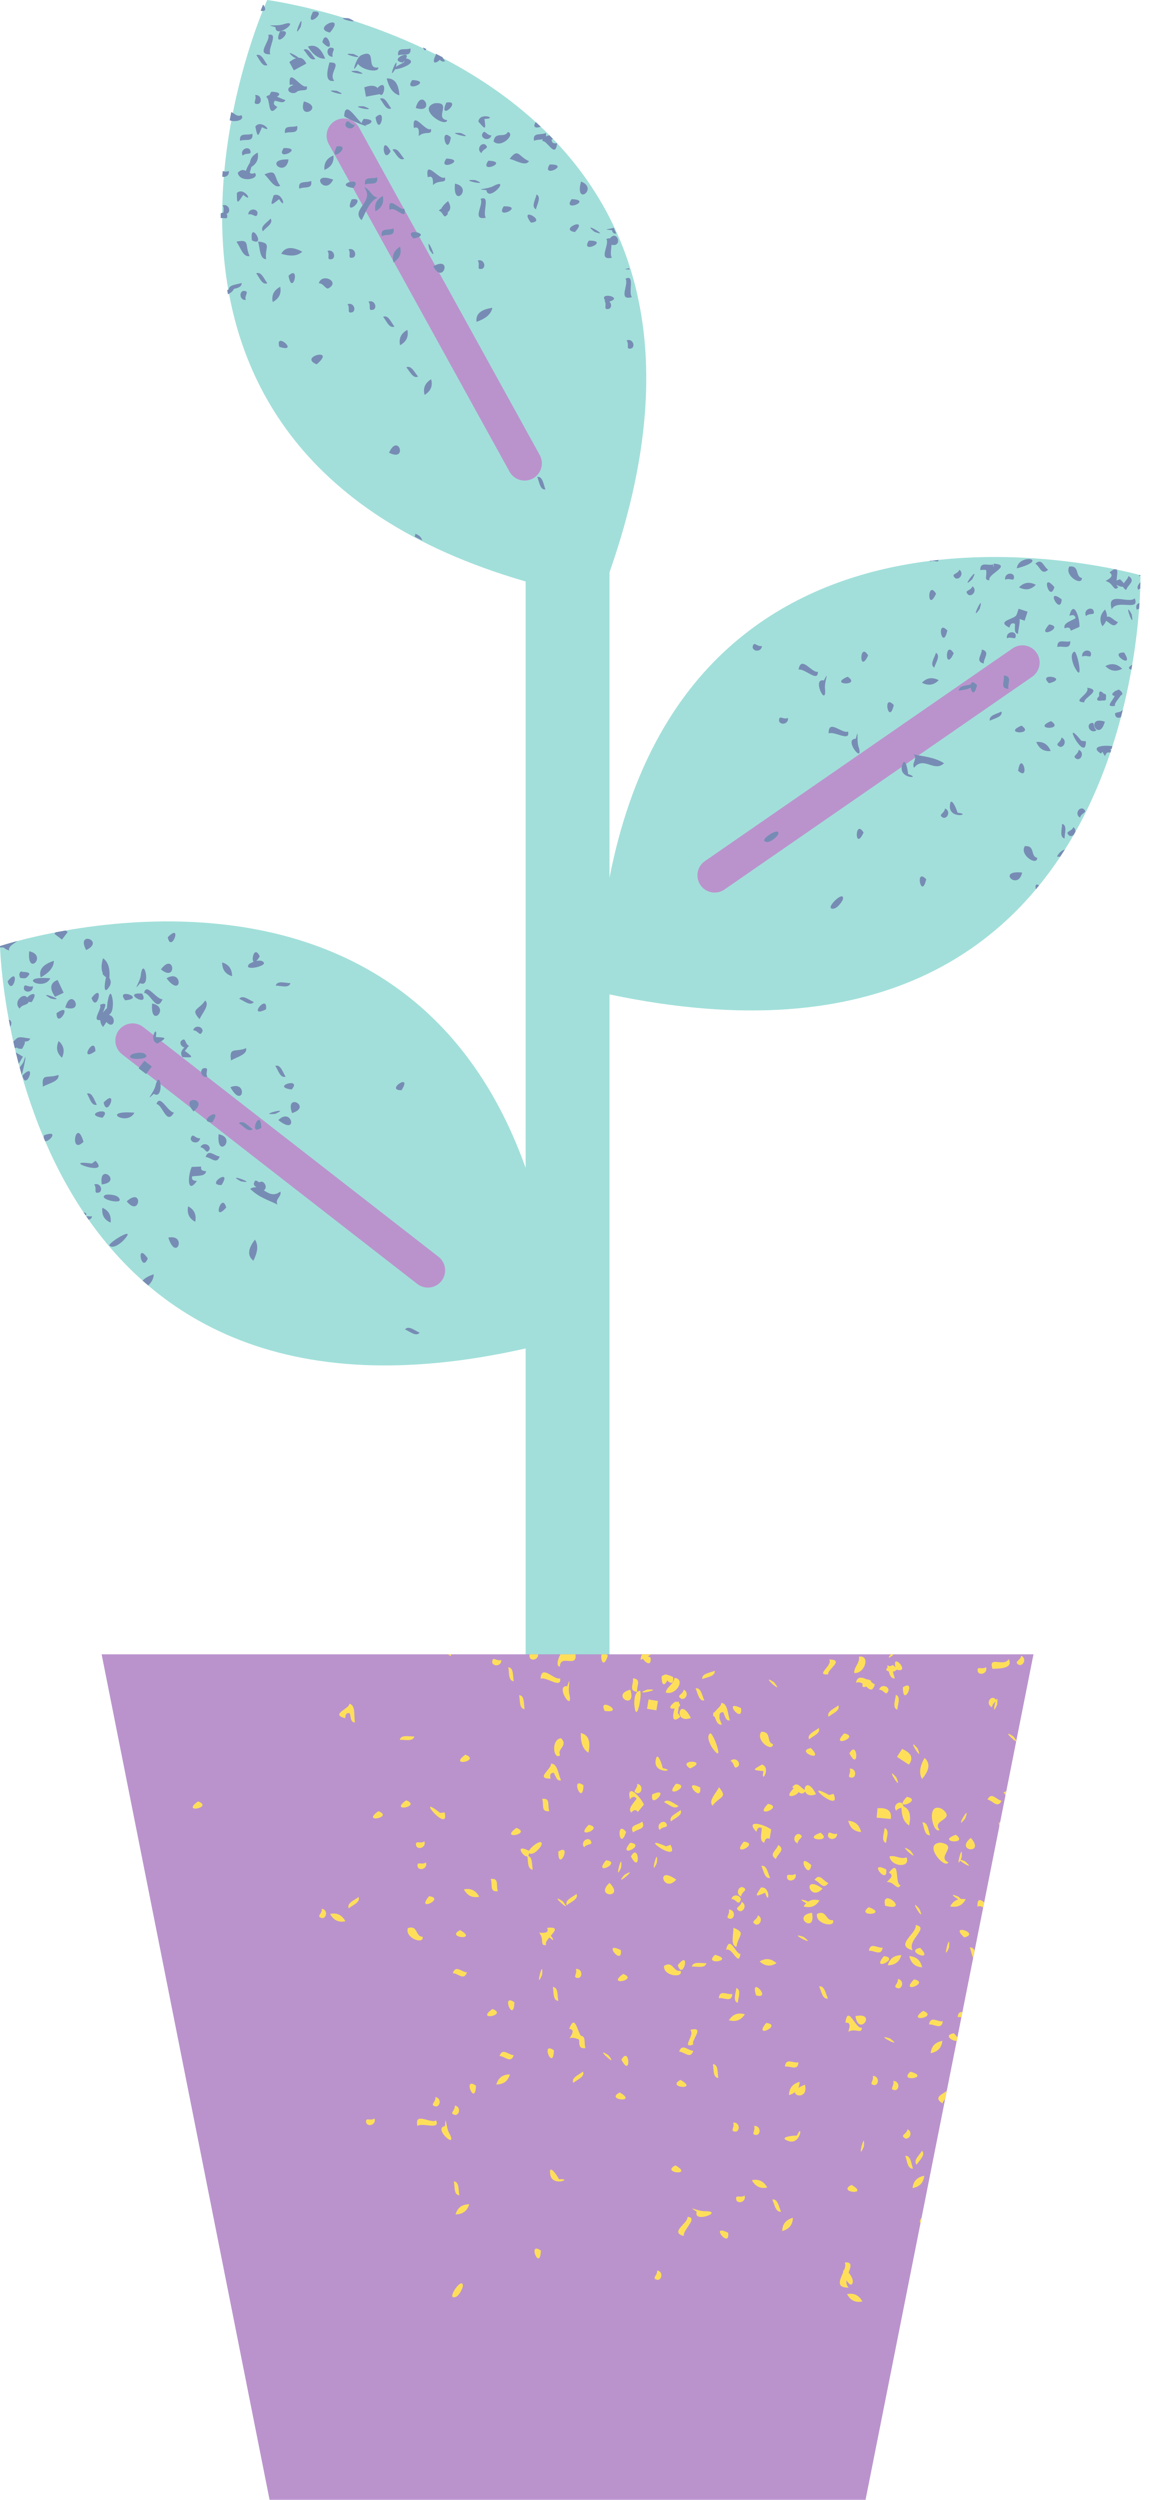
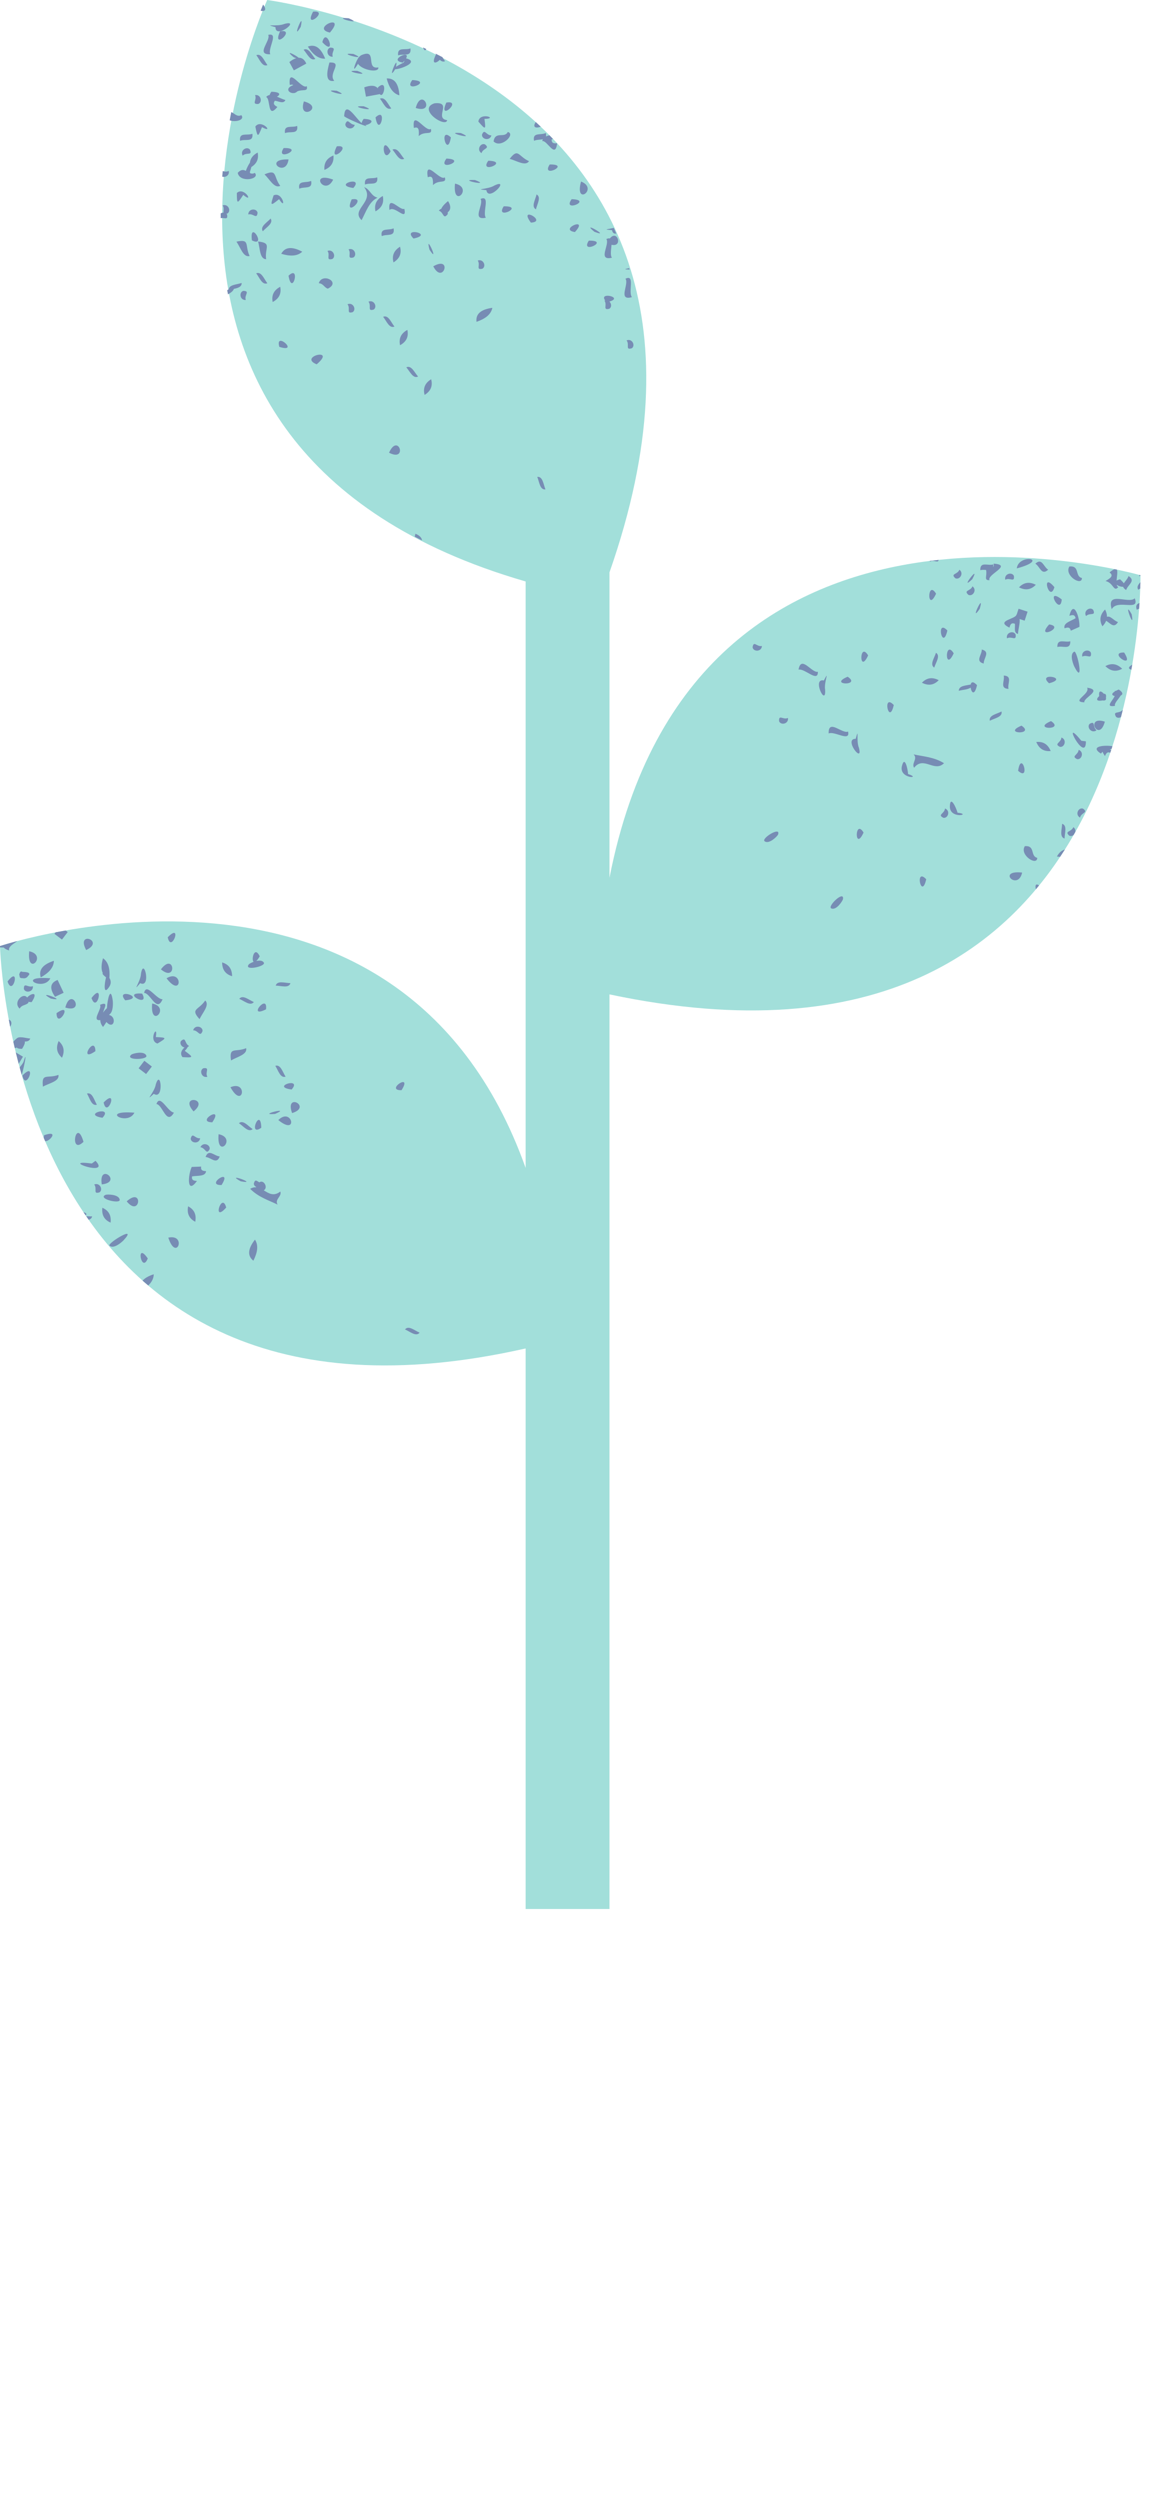
<svg xmlns="http://www.w3.org/2000/svg" height="499.7" preserveAspectRatio="xMidYMid meet" version="1.0" viewBox="0.0 0.0 230.0 499.7" width="230.0" zoomAndPan="magnify">
  <g id="change1_1">
    <path d="M121.897,198.777v182.824h-16.772V269.552C2.355,292.804,0,189.119,0,189.119 s79.777-26.754,105.125,44.344V116.234C12.515,89.45,53.437,0,53.437,0s103.863,13.355,68.46,114.419v61.052 c16.879-86.423,106.196-60.48,106.196-60.48S230.036,221.63,121.897,198.777z" fill="#A2DFDA" />
  </g>
  <g id="change2_1">
-     <path d="M206.698,330.691l-33.588,169.011H53.913L20.325,330.691H206.698z M107.972,91.007L71.813,25.511 c-0.891-1.682-2.977-2.324-4.66-1.433v0c-1.682,0.891-2.324,2.977-1.433,4.66l36.159,65.495 c0.891,1.682,2.977,2.324,4.66,1.433h0C108.222,94.775,108.863,92.689,107.972,91.007z M144.841,177.846 l61.548-42.532c1.585-1.055,2.014-3.195,0.959-4.78l0,0c-1.055-1.585-3.195-2.014-4.78-0.959l-61.548,42.532 c-1.585,1.055-2.014,3.195-0.959,4.78v0C141.117,178.472,143.257,178.901,144.841,177.846z M87.739,251.256 L28.679,205.333c-1.482-1.194-3.652-0.961-4.847,0.521h0c-1.194,1.482-0.961,3.652,0.521,4.847l59.06,45.924 c1.482,1.194,3.652,0.961,4.847-0.521h0C89.455,254.621,89.222,252.451,87.739,251.256z" fill="#BA93CD" />
-   </g>
+     </g>
  <g id="change3_1">
-     <path d="M170.845,334.43c-0.054-1.284,1.142-1.918,0.952-3.273 C174.158,330.817,172.952,334.636,170.845,334.43z M173.259,335.673c0.355,0.17,0.7,0.383,0.994,0.578 C174.278,335.994,174.025,335.765,173.259,335.673z M173.242,337.14c-0.208-0.186-0.43-0.379-0.669-0.538 C172.26,337.269,172.72,337.333,173.242,337.14z M191.527,403.225c0.24-0.045,0.497-0.023,0.752,0.017 l0.208-1.047C191.986,402.166,191.602,402.339,191.527,403.225z M170.5,355.348c0.904-0.296,0.636-1.936-0.568-1.803 C170.342,354.528,169.063,355.361,170.5,355.348z M176.784,391.023C173.973,394.375,180.184,391.397,176.784,391.023 L176.784,391.023z M182.08,414.129C179.506,416.384,186.302,415.264,182.08,414.129L182.08,414.129z M178.004,407.485C174.293,406.259,181.135,409.822,178.004,407.485L178.004,407.485z M161.602,380.145 c-0.058-0.044-0.114-0.088-0.18-0.138c-1.881-0.621-1.051-0.012-0.183,0.435 C161.353,380.332,161.473,380.231,161.602,380.145z M160.706,387.17C156.994,385.945,163.835,389.508,160.706,387.17 L160.706,387.17z M165.582,399.507c-0.474-1.016-0.65-2.608-1.752-2.421 C164.304,398.103,164.48,399.694,165.582,399.507z M142.618,342.331c0.031,0.066,0.058,0.139,0.086,0.209 c0.036-0.066,0.079-0.134,0.132-0.204C142.765,342.332,142.699,342.318,142.618,342.331z M144.37,344.752 c-0.195-0.416-0.342-0.925-0.52-1.373c-0.415-0.032-0.705-0.093-0.899-0.175 C143.248,344.058,143.556,344.89,144.37,344.752z M152.273,372.981c0.475,1.017,0.65,2.608,1.752,2.421 C153.549,374.385,153.374,372.795,152.273,372.981z M139.109,337.491c0.476,1.016,0.652,2.607,1.754,2.421 C140.387,338.895,140.213,337.304,139.109,337.491z M148.764,368.141C145.955,371.491,152.167,368.514,148.764,368.141 L148.764,368.141z M156.988,413.114c1.105-0.205,2.55,0.962,2.704-0.852 C158.585,412.468,157.142,411.301,156.988,413.114z M159.655,417.387c0.172-0.369,0.254-0.784,0.27-1.234 c-1.566,0.44-2.092,1.422-2.136,2.654c0.517-0.145,0.911-0.354,1.222-0.607 C159.035,417.964,159.221,417.684,159.655,417.387z M153.246,404.384C150.437,407.735,156.647,404.757,153.246,404.384 L153.246,404.384z M135.207,356.557C132.399,359.907,138.608,356.93,135.207,356.557L135.207,356.557z M127.441,338.194 c-0.205-1.106,0.961-2.549-0.852-2.704C126.796,336.596,125.628,338.038,127.441,338.194z M143.009,390.762 C140.436,393.018,147.232,391.899,143.009,390.762L143.009,390.762z M146.467,398.592 c-1.106,0.206-2.55-0.962-2.705,0.852C144.867,399.238,146.312,400.405,146.467,398.592z M156.441,445.987 c1.566-0.44,2.093-1.423,2.136-2.655C157.011,443.771,156.485,444.753,156.441,445.987z M134.107,368.794 c-0.031-0.058-0.82,0.32-0.9,0.284C126.964,366.339,136.234,372.883,134.107,368.794z M151.38,426.771 c0.906-0.296,0.636-1.936-0.568-1.802C151.221,425.952,149.944,426.785,151.38,426.771z M156.208,442.096 c-0.476-1.016-0.652-2.607-1.754-2.42C154.93,440.692,155.106,442.284,156.208,442.096z M147.206,426.105 c0.907-0.297,0.635-1.937-0.568-1.803C147.049,425.284,145.769,426.118,147.206,426.105z M126.044,368.362 C123.234,371.712,129.446,368.734,126.044,368.362L126.044,368.362z M121.203,371.868 C118.394,375.219,124.604,372.242,121.203,371.868L121.203,371.868z M112.2,355.877 c-0.577-1.301-0.724-3.429-2.036-3.322c0.395,0.889-3.314,3.049-0.049,2.988c-0.123-0.566-0.203-1.109,0.617-1.185 C111.155,354.993,111.317,356.127,112.2,355.877z M115.731,395.392c0.907-0.297,0.637-1.938-0.568-1.804 C115.574,394.571,114.294,395.405,115.731,395.392z M85.811,379.053C83.003,382.404,89.212,379.426,85.811,379.053 L85.811,379.053z M195.479,381.171c0.332-0.257,0.747-0.127,1.164,0.117l0.198-0.996 C196.1,379.698,195.445,379.354,195.479,381.171z M172.361,405.299c-1.172,0.539-2.812-4.85-3.271-0.951 c1.148-0.152,0.869,0.826,0.568,1.803C171.096,405.306,172.39,406.761,172.361,405.299z M136.083,393.936 c-1.447,0.366-1.43-2.077-3.274-0.951C132.602,395.093,136.857,395.463,136.083,393.936z M111.981,333.155 c0.036-2.594,3.497,0.379,3.119-2.464h-2.996C111.469,331.793,111.225,333.116,111.981,333.155z M172.473,460.064 c-0.785-1.425-1.862-1.712-3.073-1.473C170.187,460.015,171.263,460.303,172.473,460.064z M184.053,444.394 c0.017-0.014,0.038-0.027,0.056-0.04l0.199-1C184.024,443.649,183.879,443.981,184.053,444.394z M145.629,446.326C141.725,444.358,146.044,449.722,145.629,446.326L145.629,446.326z M172.776,429.105 C173.121,425.213,171.217,432.688,172.776,429.105L172.776,429.105z M153.45,437.284 c-0.786-1.424-1.863-1.713-3.073-1.473C151.164,437.236,152.24,437.523,153.45,437.284z M148.905,438.885 c-0.863,0.622-1.967-0.43-1.625,0.965C147.775,440.663,149.311,440.026,148.905,438.885z M108.17,449.883 C105.386,447.894,108.03,454.254,108.17,449.883L108.17,449.883z M90.621,459.204 c1.1,0.281,1.969-1.966,1.956-2.261C92.498,455.061,89.727,458.976,90.621,459.204z M189.815,389.309 C190.161,385.418,188.256,392.891,189.815,389.309L189.815,389.309z M192.036,371.949 c-0.197-0.179-0.224-0.284,0.1-0.2c0.058-0.12,0.12-0.255,0.192-0.421 C192.649,367.728,191.043,373.85,192.036,371.949z M114.644,416.36c0.882-0.694,2.39-1.229,1.955-2.26 C115.719,414.795,114.21,415.329,114.644,416.36z M181.307,371.278c-1.276,0.495-2.166-0.524-3.404-0.178 C178.185,373.197,182.178,373.498,181.307,371.278z M177.243,373.691 C173.339,371.723,177.658,377.087,177.243,373.691L177.243,373.691z M116.754,407.288 c-0.106-0.181-0.28-0.306-0.573-0.34C116.349,407.181,116.535,407.324,116.754,407.288z M117.107,409.401 c-0.293-0.667-0.062-1.601-0.349-2.106c-0.171,0.704-0.477,0.626-0.941,0.427 C115.881,408.644,115.71,409.606,117.107,409.401z M110.784,409.859C107.999,407.869,110.643,414.228,110.784,409.859 L110.784,409.859z M95.191,416.919C92.406,414.93,95.051,421.29,95.191,416.919L95.191,416.919z M157.46,375.547 c0.495,0.812,2.03,0.176,1.625-0.965C158.223,375.205,157.119,374.151,157.46,375.547z M73.275,424.437 c0.496,0.815,2.031,0.177,1.624-0.965C74.037,424.097,72.933,423.042,73.275,424.437z M124.167,389.821 C120.262,387.851,124.581,393.217,124.167,389.821L124.167,389.821z M102.885,400.26 C100.101,398.27,102.745,404.63,102.885,400.26L102.885,400.26z M199.136,340.082 c-0.324,0.97-0.632,2.789,0.302,0.643c0.121-1.372-0.036-1.33-0.224-0.859 C199.217,339.938,199.189,340.008,199.136,340.082z M108.421,394.773C108.765,390.881,106.861,398.356,108.421,394.773 L108.421,394.773z M198.498,333.589c0.64-0.058,4.328,0.164,3.251-1.93 C200.696,333.335,197.587,330.838,198.498,333.589z M195.578,334.225c0.496,0.814,2.031,0.175,1.625-0.965 C196.339,333.882,195.236,332.83,195.578,334.225z M131.378,372.348 C131.723,368.455,129.818,375.93,131.378,372.348L131.378,372.348z M124.243,373.288 C124.586,369.394,122.681,376.869,124.243,373.288L124.243,373.288z M115.303,378.597 c-0.882,0.694-2.391,1.229-1.956,2.259C114.228,380.162,115.737,379.626,115.303,378.597z M161.801,347.686 c0.88-0.695,2.389-1.231,1.956-2.259C162.876,346.121,161.367,346.656,161.801,347.686z M136.127,361.834 c-0.881,0.695-2.39,1.229-1.956,2.26C135.052,363.398,136.56,362.863,136.127,361.834z M167.667,340.904 c-0.881,0.696-2.389,1.231-1.956,2.261C166.592,342.47,168.101,341.936,167.667,340.904z M140.036,357.312 C136.132,355.344,140.452,360.709,140.036,357.312L140.036,357.312z M99.582,378.038 c-0.453-1.029,0.353-2.701-1.447-2.437C98.588,376.63,97.782,378.303,99.582,378.038z M92.776,377.683 c0.786,1.424,1.863,1.712,3.072,1.472C95.062,377.731,93.986,377.443,92.776,377.683z M105.779,369.987 c-0.001-0.01,0-0.015-0.001-0.025c-3.022-1.524-1.123,1.332-0.3,1.131c-0.007-0.046-0.011-0.096-0.019-0.14 c0.068,0.006,0.116,0.033,0.175,0.05c0.094-0.099,0.158-0.27,0.168-0.549 C105.666,370.365,105.674,370.196,105.779,369.987z M148.214,341.465 C144.31,339.497,148.629,344.862,148.214,341.465L148.214,341.465z M116.698,356.882 C113.914,354.893,116.558,361.252,116.698,356.882L116.698,356.882z M108.419,359.599 c0.453,1.028-0.353,2.703,1.448,2.438C109.414,361.008,110.22,359.336,108.419,359.599z M66.008,382.585 c0.787,1.424,1.863,1.712,3.073,1.473C68.295,382.634,67.219,382.346,66.008,382.585z M134.921,341.534 c-0.438,1.397-0.564,3.115,1.129,1.659c0.05-0.044-0.499-0.725-0.482-0.812c0.087-0.47,0.144-0.847,0.182-1.158 C135.535,341.373,135.221,341.484,134.921,341.534z M135.475,340.27c0.134,0.068,0.242,0.136,0.322,0.203 C135.785,340.031,135.65,340.027,135.475,340.27z M83.558,373.264c0.495,0.814,2.03,0.176,1.625-0.965 C84.319,372.923,83.216,371.87,83.558,373.264z M71.697,379.207c-0.88,0.696-2.389,1.231-1.955,2.261 C70.623,380.773,72.132,380.238,71.697,379.207z M83.252,369.048c0.497,0.815,2.031,0.175,1.625-0.965 C84.015,368.708,82.911,367.653,83.252,369.048z M133.463,334.815c0.208,0.196,0.147,0.672-0.026,1.094 c0.552,0.594,1.383,0.918,1.189-0.666C134.092,334.974,133.723,334.851,133.463,334.815z M130.106,331.333 c-0.204-0.103-0.372-0.174-0.533-0.239c-0.275,0.152-0.597,0.316-0.968,0.49 C129.045,332.36,130.342,333.268,130.106,331.333z M105.954,331.384c0.455,0.746,1.762,0.268,1.671-0.693h-1.641 C105.88,330.784,105.855,330.979,105.954,331.384z M169.731,457.295c-0.412-0.4-0.496-0.914-0.434-1.459 c-0.331-0.526-0.608-1.175-0.653-1.612C167.999,455.721,167.098,457.318,169.731,457.295z M169.272,453.84 c0.074,0.035,0.251,0.208,0.45,0.447c0.432-1.195,0.813-2.172-0.779-2.02c0.223,0.381,0.107,0.913-0.109,1.488 C168.935,453.727,169.075,453.747,169.272,453.84z M111.801,435.635c-0.615-1.174-2.028-3.001-1.778-1.141 C110.285,437.377,114.892,435.374,111.801,435.635z M138.033,405.768c1.13,0.913-1.989,3.863,0.636,2.921 C138.081,407.914,141.197,404.962,138.033,405.768z M89.96,426.622c-0.863-1.285-0.747-4.34-0.966-1.626 C86.517,425.428,91.519,429.788,89.96,426.622z M87.217,423.854c-1.011,0.763-4.415-1.847-3.733,1.118 C84.493,424.211,88.13,425.908,87.217,423.854z M109.015,386.324c-0.325,0.069-0.76,0.049-1.204,0.019 c1.151,1.207,0.031,2.799,1.447,2.437c-0.275-0.352,0.132-0.922,0.616-1.497 C109.438,386.905,109.001,386.45,109.015,386.324z M110.156,386.951c0.836-0.967,1.57-1.835-0.72-1.574 c0.214,0.564,0.037,0.818-0.322,0.925c0.136,0.031,0.412,0.17,0.933,0.506 C110.093,386.865,110.116,386.9,110.156,386.951z M112.025,350.864c-0.687-1.325,1.695-1.867,0.177-3.404 C110.103,347.741,110.715,351.967,112.025,350.864z M180.585,337.286 C180.537,341.658,183.454,335.42,180.585,337.286L180.585,337.286z M200.691,358.346 c0.162,0.136,0.294,0.313,0.411,0.502l0.154-0.775C201.093,358.113,200.909,358.196,200.691,358.346z M184.414,355.603c1.4-1.659,1.756-3.099,0.488-4.198C184.047,352.95,183.693,354.388,184.414,355.603z M179.395,351.19c0.791,0.518,1.582,1.035,2.373,1.553c1.03-1.353,0.425-2.364-1.338-3.135 C180.085,350.136,179.74,350.663,179.395,351.19z M133.463,334.815c-0.17-0.16-0.517-0.133-1.13,0.267 c-0.027,2.289,0.759,1.67,1.104,0.828C133.61,335.487,133.671,335.011,133.463,334.815z M161.038,358.126 c0.222,0.57,0.887,1.021,2.169,0.544c-1.365-2.724-2.364-1.815-2.246-0.85c0.076,0.043,0.153,0.081,0.233,0.11 C161.141,358.006,161.089,358.067,161.038,358.126z M129.472,337.729C125.824,339.132,133.375,337.553,129.472,337.729 L129.472,337.729z M138.172,343.42C135.831,338.749,134.559,344.762,138.172,343.42L138.172,343.42z M126.064,337.759C121.92,338.851,127.42,342.069,126.064,337.759L126.064,337.759z M147.692,353.037 c0.512-0.803-0.736-1.902-1.582-1.035C147.05,352.502,146.589,353.957,147.692,353.037z M143.797,357.265 c-0.639,1.272-2.192,2.734-1.279,3.681C143.911,359.032,145.648,359.457,143.797,357.265z M130.44,358.691 C129.878,362.067,134.425,356.895,130.44,358.691L130.44,358.691z M135.703,361.006 c-1.012-0.486-2.156-1.606-2.89-0.763C133.824,360.729,134.968,361.849,135.703,361.006z M111.664,370.126 C111.614,374.499,114.532,368.26,111.664,370.126L111.664,370.126z M188.398,361.597 c-3.366-1.594-1.818,5.179-0.487,4.198C186.211,363.661,191.36,363.894,188.398,361.597z M152.682,354.042 c-0.615,2.872,1.646-0.653-0.274-1.307C150.448,353.799,150.459,353.852,152.682,354.042z M131.58,340.022 c-0.623-0.101-1.244-0.202-1.866-0.302c-0.101,0.623-0.202,1.244-0.302,1.866c0.622,0.101,1.244,0.201,1.866,0.302 C131.379,341.266,131.479,340.644,131.58,340.022z M138.013,353.51C142.027,351.779,135.142,351.65,138.013,353.51 L138.013,353.51z M148.533,377.234c-0.943-0.142-1.438,1.446-0.302,1.866 C148.306,378.039,149.823,377.868,148.533,377.234z M155.642,368.811c-0.312,1.081-2.005,1.846-0.453,2.8 C155.501,370.53,157.192,369.764,155.642,368.811z M159.827,366.617c-0.943-0.141-1.44,1.445-0.302,1.867 C159.599,367.42,161.116,367.25,159.827,366.617z M190.037,381.082c1.597,0.31,2.508-0.331,3.102-1.413 c-0.355-0.069-0.672-0.084-0.963-0.064c0.628,0.639,0.104,0.442-0.51,0.08 C190.929,379.883,190.416,380.391,190.037,381.082z M194.169,367.39C190.826,370.074,197.162,370.777,194.169,367.39 L194.169,367.39z M198.399,341.266c0.041-0.595,0.537-0.911,0.737-1.184c0.054-0.073,0.082-0.144,0.078-0.216 c-0.006-0.138-0.14-0.283-0.513-0.466C197.758,339.259,197.263,340.846,198.399,341.266z M192.863,387.285 C196.175,386.425,189.6,384.374,192.863,387.285L192.863,387.285z M128.431,330.691 c-0.198,0.307-0.321,0.675-0.308,1.113c0.171-0.076,0.328-0.148,0.481-0.22c0.372-0.174,0.694-0.338,0.968-0.49 c0.26-0.144,0.477-0.278,0.659-0.402H128.431z M142.02,346.499c-0.972,0.702,0.358,2.782,0.48,2.951 C145.125,353.09,142.569,346.103,142.02,346.499z M151.279,366.19c0.145-0.56,0.318-1.081,1.083-0.782 c-0.03,1.122-0.588,2.623,0.482,2.95c0.144-0.56,0.317-1.082,1.084-0.781c0.101-0.622,0.202-1.245,0.302-1.867 C152.75,364.62,148.895,363.625,151.279,366.19z M178.795,330.691h-0.628 C177.226,331.835,178.089,331.293,178.795,330.691z M174.964,336.732c-0.13-0.078-0.389-0.268-0.711-0.482 c-0.294-0.195-0.639-0.408-0.994-0.578c-0.909-0.436-1.862-0.573-2.06,0.708 c0.516-0.207,0.969-0.047,1.374,0.222c0.239,0.158,0.461,0.351,0.669,0.538 C173.936,337.763,174.475,338.26,174.964,336.732z M177.698,337.936c0.078-0.95-1.539-1.337-1.881-0.176 C176.881,337.765,177.154,339.265,177.698,337.936z M169.88,350.496C171.879,354.383,171.544,347.505,169.88,350.496 L169.88,350.496z M117.684,350.363c0.463-2.122,0.104-3.558-1.53-3.941 C116.119,348.188,116.479,349.626,117.684,350.363z M82.866,347.109c-1.121,0.043-2.657-0.412-2.911,0.676 C81.076,347.743,82.611,348.197,82.866,347.109z M200.318,359.985c-1.099-0.24-1.977-1.875-2.823-0.264 C198.595,359.96,199.472,361.595,200.318,359.985z M180.297,361.361c0.026,1.58,0.413,2.86,1.526,3.541 c0.423-1.937,0.148-3.296-1.146-3.808C180.647,361.239,180.496,361.303,180.297,361.361z M175.5,361.462 c-0.059,0.629-0.117,1.256-0.176,1.883c0.942,0.088,1.882,0.176,2.824,0.264 C178.426,361.931,177.418,361.319,175.5,361.462z M126.188,371.091C128.186,374.982,127.851,368.101,126.188,371.091 L126.188,371.091z M164.506,377.522C160.254,374.485,161.939,380.396,164.506,377.522L164.506,377.522z M124.896,374.768C122.326,377.714,128.264,372.789,124.896,374.768L124.896,374.768z M135.246,375.736 C130.994,372.699,132.679,378.609,135.246,375.736L135.246,375.736z M121.896,376.387 C118.743,379.289,125.109,379.565,121.896,376.387L121.896,376.387z M146.275,379.614 c1.065,0.003,1.337,1.505,1.882,0.176C148.235,378.84,146.618,378.452,146.275,379.614z M146.689,385.348 c0.029,1.423-0.661,3.441,0.589,3.852C147.615,386.857,149.349,386.422,146.689,385.348z M135.546,392.85 C136.626,396.097,138.23,389.4,135.546,392.85L135.546,392.85z M141.28,392.438 c-1.121,0.043-2.657-0.412-2.912,0.676C139.49,393.07,141.024,393.526,141.28,392.438z M124.287,411.733 C126.287,415.622,125.951,408.742,124.287,411.733L124.287,411.733z M188.146,368.339 c-3.72,0.164,0.812,5.428,1.53,3.94C187.177,371.186,191.838,368.987,188.146,368.339z M152.185,377.319 c-1.236,1.857-1.201,1.899,0.853,1.028C153.836,381.173,154.188,377,152.185,377.319z M181.862,391.024 c0.376,1.583,1.335,2.149,2.565,2.244C184.053,391.685,183.094,391.119,181.862,391.024z M162.257,372.828 C159.024,369.883,161.745,376.21,162.257,372.828L162.257,372.828z M193.03,363.526 C194.408,359.87,190.566,366.56,193.03,363.526L193.03,363.526z M169.653,363.974 c0.376,1.583,1.335,2.149,2.565,2.244C171.843,364.634,170.883,364.067,169.653,363.974z M167.41,366.539 c-0.999,0.368-1.779-0.942-1.825,0.493C165.844,367.948,167.494,367.747,167.41,366.539z M125.218,366.197 C123.07,363.534,123.909,370.37,125.218,366.197L125.218,366.197z M108.302,368.812 c0.348-1.492-2.047,0.231-2.523,1.175c-0.106,0.21-0.113,0.379,0.022,0.468c0.004,0.003,0.005,0.008,0.009,0.011 C106.795,371.031,108.235,369.099,108.302,368.812z M140.454,335.643c1.036-0.432,2.633-0.542,2.49-1.652 C141.91,334.423,140.312,334.533,140.454,335.643z M121.565,330.959c-0.085-0.106-0.164-0.191-0.24-0.268h-1 C120.024,331.611,120.689,333.754,121.565,330.959z M100.259,331.825c-0.998,0.37-1.778-0.943-1.823,0.493 C98.694,333.236,100.344,333.033,100.259,331.825z M182.529,389.864c-1.207-2.067,3.53-4.531,0.591-5.056 C183.549,386.43,178.713,388.837,182.529,389.864z M131.135,351.871c-0.522,2.848,4.454,2.155,1.406,1.577 C132.263,352.151,131.393,350.012,131.135,351.871z M165.656,334.704c-0.358-0.905,3.437-2.912,0.172-2.985 C166.671,332.902,162.875,334.907,165.656,334.704z M113.922,338.901c-0.486-1.47,0.446-4.381-0.494-1.826 C110.925,336.827,114.573,342.37,113.922,338.901z M108.126,335.573c1.176-0.462,4.224,2.15,3.896-0.075 C110.843,335.962,108.265,332.534,108.126,335.573z M192.036,371.949c0.625,0.568,2.931,1.864,0.963,0.12 c-0.413-0.176-0.688-0.275-0.864-0.32C191.812,371.665,191.839,371.77,192.036,371.949z M192.175,379.605 c-0.12-0.122-0.277-0.271-0.489-0.46c-1.969-0.839-0.906,0.018-0.021,0.539 C192.279,380.047,192.804,380.244,192.175,379.605z M193.967,389.289c0.243,0.662,0.351,1.538,0.673,2.076 l0.282-1.417C194.726,389.535,194.45,389.248,193.967,389.289z M177.748,334.102 c0.209,0.778,0.475,1.468,1.216,1.405c-0.153-0.414-0.254-0.911-0.386-1.358 C178.305,334.183,177.999,334.165,177.748,334.102z M177.421,332.948c0.045,0.123,0.085,0.255,0.123,0.389 c0.108-0.076,0.248-0.156,0.427-0.24C177.822,332.994,177.648,332.929,177.421,332.948z M184.472,364.3 c0.388,1.053,0.429,2.653,1.543,2.56C185.626,365.806,185.584,364.206,184.472,364.3z M181.381,359.183 C178.302,362.286,184.74,359.839,181.381,359.183L181.381,359.183z M185.804,404.687 c1.119-0.112,2.46,1.172,2.765-0.622C187.451,404.177,186.11,402.893,185.804,404.687z M186.126,410.427 c1.598-0.307,2.204-1.241,2.351-2.466C186.879,408.268,186.272,409.203,186.126,410.427z M182.808,395.674 C179.727,398.777,186.166,396.331,182.808,395.674L182.808,395.674z M168.843,346.502 C165.764,349.605,172.202,347.159,168.843,346.502L168.843,346.502z M173.75,381.242 C170.996,383.274,177.862,382.728,173.75,381.242L173.75,381.242z M176.538,389.333 c-1.12,0.112-2.46-1.172-2.767,0.622C174.89,389.843,176.232,391.127,176.538,389.333z M184.855,434.932 c-1.598,0.307-2.204,1.241-2.351,2.466C184.101,437.091,184.708,436.156,184.855,434.932z M166.721,358.604 c-0.026-0.061-0.844,0.25-0.921,0.207C159.809,355.559,168.498,362.857,166.721,358.604z M179.071,417.825 c0.927-0.219,0.796-1.876-0.415-1.843C178.982,416.996,177.639,417.719,179.071,417.825z M182.597,433.502 c-0.389-1.053-0.431-2.653-1.545-2.558C181.441,431.995,181.483,433.596,182.597,433.502z M174.968,416.812 c0.929-0.22,0.796-1.877-0.415-1.844C174.881,415.98,173.535,416.704,174.968,416.812z M159.699,358.227 c-0.268-0.209-0.541-0.486-0.841-0.698c-0.045-0.011-0.086-0.022-0.136-0.032 C156.427,359.809,159.415,359.04,159.699,358.227z M153.604,360.586C150.524,363.689,156.962,361.243,153.604,360.586 L153.604,360.586z M142.704,342.541c-0.148,0.274-0.12,0.507,0.247,0.663c0.195,0.083,0.484,0.143,0.899,0.175 c0.028,0.002,0.046,0.006,0.074,0.008c-0.075-0.574-0.109-1.122,0.715-1.129c0.368,0.669,0.435,1.813,1.336,1.637 c-0.466-1.345-0.434-3.478-1.751-3.482c0.175,0.504-0.908,1.284-1.388,1.922 C142.784,342.407,142.74,342.474,142.704,342.541z M146.179,383.568c0.929-0.22,0.797-1.877-0.415-1.845 C146.091,382.736,144.746,383.46,146.179,383.568z M117.735,364.777C114.656,367.88,121.093,365.434,117.735,364.777 L117.735,364.777z M166.581,383.823c-1.473,0.243-1.251-2.189-3.182-1.222 C163.016,384.685,167.225,385.41,166.581,383.823z M191.34,407.97l0.134-0.672c-0.131-0.222-0.353-0.504-0.706-0.862 C188.568,406.855,190.559,408.06,191.34,407.97z M204.247,330.981c-0.145,1.055-1.67,1.126-0.424,1.842 C204.753,333.026,205.352,331.476,204.247,330.981z M181.077,427.481c0.932,0.204,1.53-1.347,0.423-1.841 C181.357,426.695,179.832,426.766,181.077,427.481z M191.166,366.765C187.045,368.23,193.909,368.81,191.166,366.765 L191.166,366.765z M184.026,389.369C180.665,390.009,187.092,392.487,184.026,389.369L184.026,389.369z M183.878,381.576C181.3,378.639,185.394,385.178,183.878,381.576L183.878,381.576z M183.503,349.485 C180.924,346.548,185.018,353.087,183.503,349.485L183.503,349.485z M179.257,355.297 C176.677,352.36,180.77,358.899,179.257,355.297L179.257,355.297z M176.927,365.429 c-0.107,1.117-0.761,2.578,0.284,2.974C177.317,367.288,177.971,365.826,176.927,365.429z M179.175,338.791 c-0.106,1.117-0.761,2.578,0.284,2.975C179.564,340.649,180.218,339.189,179.175,338.791z M178.602,332.841 c-0.249,0.089-0.457,0.174-0.63,0.256c-0.178,0.084-0.319,0.165-0.427,0.24 c-0.534,0.376-0.265,0.648,0.203,0.765c0.251,0.062,0.557,0.081,0.83,0.047c0.342-0.043,0.626-0.168,0.679-0.389 c-0.011-0.003-0.018-0.003-0.03-0.006c-0.055-0.171-0.086-0.302-0.121-0.443 C179,333.173,178.839,333.017,178.602,332.841z M165.669,376.417c-1.057-0.383-1.71-2.121-2.762-0.635 C163.964,376.165,164.618,377.902,165.669,376.417z M163.9,379.89c-0.981-0.258-1.72-0.13-2.297,0.256 c-0.129,0.086-0.249,0.187-0.363,0.297c-0.194,0.188-0.369,0.406-0.526,0.653 C162.287,381.51,163.238,380.93,163.9,379.89z M164.104,366.359C159.984,367.825,166.847,368.404,164.104,366.359 L164.104,366.359z M162.179,349.429C158.818,350.07,165.244,352.548,162.179,349.429L162.179,349.429z M161.038,358.126 c0.051-0.059,0.102-0.12,0.156-0.195c-0.08-0.029-0.157-0.068-0.233-0.11c-0.926-0.519-1.558-1.899-2.531-0.526 c0.15,0.054,0.292,0.138,0.428,0.234c0.3,0.211,0.573,0.489,0.841,0.698 C160.123,358.557,160.537,358.705,161.038,358.126z M148.969,402.64c-1.573-0.415-2.524,0.166-3.187,1.207 C147.355,404.26,148.307,403.68,148.969,402.64z M151.577,382.873c-0.146,1.055-1.669,1.126-0.424,1.841 C152.085,384.919,152.683,383.368,151.577,382.873z M147.265,397.399c-0.104,1.117-0.759,2.578,0.286,2.975 C147.656,399.256,148.311,397.796,147.265,397.399z M148.316,380.183c-0.143,1.055-1.669,1.126-0.424,1.842 C148.825,382.229,149.421,380.678,148.316,380.183z M136.739,337.757c-0.143,1.056-1.669,1.126-0.424,1.843 C137.248,339.803,137.846,338.252,136.739,337.757z M188.512,420.465c0.032-0.273,0.237-0.555,0.512-0.838 l0.324-1.63C188.215,418.723,186.675,419.374,188.512,420.465z M177.782,374.355 c1.066,0.451,0.331,1.152-0.424,1.842c1.668,0.001,2.047,1.91,2.762,0.635 C178.837,376.703,180.153,371.226,177.782,374.355z M152.259,346.177c-1.246,1.713,2.235,4.188,2.341,2.478 C153.167,348.238,154.419,346.14,152.259,346.177z M120.941,342.02 C125.28,342.553,119.403,338.964,120.941,342.02L120.941,342.02z M118.039,367.809 c-0.742-0.599-1.971,0.522-1.203,1.458C117.437,368.389,118.832,369.007,118.039,367.809z M128.429,364.129 c-0.816,0.775-2.663,0.581-1.805,2.187C127.439,365.542,129.286,365.735,128.429,364.129z M131.946,365.807 c0.601-0.88,1.996-0.26,1.204-1.458C132.406,363.751,131.177,364.869,131.946,365.807z M179.258,333.76 c3.094,0.849-0.99-3.724-0.151-0.449c0.036,0.14,0.066,0.272,0.121,0.443 C179.24,333.757,179.246,333.757,179.258,333.76z M151.917,392.092c1.221,1.074,2.332,0.981,3.391,0.347 C154.086,391.365,152.976,391.458,151.917,392.092z M162.399,382.361 C158.158,382.989,163.271,386.796,162.399,382.361L162.399,382.361z M180.297,361.361 c0.198-0.058,0.35-0.122,0.38-0.267c0.025-0.124-0.035-0.307-0.23-0.602c-0.742-0.599-1.972,0.522-1.203,1.458 C179.524,361.539,179.974,361.456,180.297,361.361z M151.224,398.872C154.516,399.803,149.878,394.712,151.224,398.872 L151.224,398.872z M177.035,380.96C182.237,382.293,176.08,377.005,177.035,380.96L177.035,380.96z M160.99,416.735 c-0.593,0.219-1.025,0.439-1.335,0.651c-0.434,0.297-0.62,0.577-0.644,0.813 C158.91,419.187,161.653,419.388,160.99,416.735z M171.089,403.013C171.717,407.253,175.523,402.141,171.089,403.013 L171.089,403.013z M184.409,429.935c-0.595,0.952-1.833,1.966-1.076,2.788 C183.927,431.772,185.166,430.757,184.409,429.935z M127.94,337.992c-1.193,0.115-1.096,2.582-1.076,2.789 C127.292,345.249,128.615,337.928,127.94,337.992z M125.987,359.663c0.408-0.411,0.82-0.772,1.329-0.128 c-0.592,0.954-1.832,1.967-1.074,2.789c0.407-0.411,0.82-0.773,1.33-0.126c0.401-0.486,0.803-0.973,1.204-1.458 C128.05,359.052,125.225,356.246,125.987,359.663z M203.239,348.096l0.025-0.126 c-0.052-0.137-0.218-0.395-0.593-0.863C200.21,345.516,202.812,348.027,203.239,348.096z M199.754,364.288 c0.05,0.266,0.073,0.56,0.097,0.854l0.155-0.782C199.928,364.33,199.852,364.297,199.754,364.288z M184.628,401.962 C181.065,404.497,187.825,403.178,184.628,401.962L184.628,401.962z M182.058,369.916 C178.777,367.795,184.501,372.966,182.058,369.916L182.058,369.916z M180.278,390.826 c-1.627,0.031-2.384,0.849-2.736,2.031C179.169,392.825,179.925,392.007,180.278,390.826z M179.574,395.593 c0.148,1.054-1.298,1.539,0.096,1.888C180.619,397.422,180.773,395.766,179.574,395.593z M170.3,436.755 C167.242,438.289,174.101,438.917,170.3,436.755L170.3,436.755z M170.359,456.625 c0.55-0.608-0.121-1.718-0.638-2.339c-0.199-0.239-0.376-0.411-0.45-0.447c-0.197-0.093-0.336-0.112-0.438-0.086 c-0.164,0.043-0.216,0.22-0.19,0.47c0.045,0.436,0.322,1.085,0.653,1.612 C169.679,456.443,170.127,456.881,170.359,456.625z M154.806,336.28C151.525,334.159,157.247,339.331,154.806,336.28 L154.806,336.28z M142.581,412.607c0.204,1.103-0.028,2.687,1.087,2.784 C143.465,414.287,143.696,412.703,142.581,412.607z M134.888,335.395c-0.157,1.36-1.474,1.671-1.745,2.928 C135.129,339.052,137.258,335.661,134.888,335.395z M135.798,340.474c-0.08-0.067-0.189-0.135-0.322-0.203 c-0.101-0.052-0.213-0.104-0.349-0.155c-1.732,1.233-1.023,1.553-0.206,1.418c0.301-0.05,0.614-0.16,0.828-0.311 C136.032,341.024,136.137,340.757,135.798,340.474z M135.831,410.109c1.121,0.08,2.225,1.573,2.831-0.143 C137.54,409.885,136.436,408.393,135.831,410.109z M136.117,415.772C133.058,417.307,139.916,417.935,136.117,415.772 L136.117,415.772z M135.088,432.858C132.029,434.393,138.889,435.021,135.088,432.858L135.088,432.858z M127.54,358.48c0.95-0.059,1.103-1.714-0.096-1.888C127.593,357.646,126.146,358.131,127.54,358.48z M131.515,455.75c0.952-0.058,1.103-1.714-0.096-1.887C131.57,454.918,130.122,455.402,131.515,455.75z M124.636,394.587C121.072,397.123,127.832,395.805,124.636,394.587L124.636,394.587z M123.941,418.282 C120.883,419.816,127.742,420.444,123.941,418.282L123.941,418.282z M121.67,410.825 C118.388,408.705,124.112,413.876,121.67,410.825L121.67,410.825z M112.544,380.058 C109.261,377.937,114.985,383.109,112.544,380.058L112.544,380.058z M109.874,387.282 c0.645,0.558,1.241,0.901,0.282-0.331c-0.04-0.051-0.064-0.086-0.109-0.143c-0.521-0.336-0.797-0.475-0.933-0.506 c-0.061-0.014-0.096-0.008-0.099,0.022C109.001,386.45,109.438,386.905,109.874,387.282z M111.658,399.976 c-0.202-1.103,0.028-2.688-1.085-2.784C110.775,398.296,110.544,399.88,111.658,399.976z M104.921,341.644 c-0.205-1.103,0.026-2.688-1.086-2.784C104.038,339.963,103.807,341.548,104.921,341.644z M105.478,371.093 c0.164,1.093-0.002,2.551,1.067,2.644c-0.192-1.037-0.015-2.48-0.912-2.735c-0.058-0.017-0.107-0.044-0.175-0.05 C105.467,370.998,105.472,371.047,105.478,371.093z M102.746,336.076c-0.204-1.104,0.028-2.688-1.088-2.784 C101.863,334.395,101.633,335.979,102.746,336.076z M103.282,365.385C99.721,367.921,106.481,366.603,103.282,365.385 L103.282,365.385z M102.744,410.837c-1.122-0.08-2.225-1.573-2.831,0.143 C101.035,411.06,102.139,412.553,102.744,410.837z M101.991,414.661c-1.627,0.031-2.383,0.849-2.735,2.031 C100.882,416.66,101.639,415.842,101.991,414.661z M98.492,401.589C94.929,404.124,101.689,402.807,98.492,401.589 L98.492,401.589z M93.08,350.76C89.519,353.295,96.278,351.978,93.08,350.76L93.08,350.76z M90.256,330.691 h-0.67c0.129,0.126,0.319,0.242,0.604,0.342C90.197,330.919,90.223,330.805,90.256,330.691z M92.016,385.828 C88.957,387.363,95.816,387.991,92.016,385.828L92.016,385.828z M90.558,394.419 c1.121,0.079,2.226,1.573,2.832-0.143C92.267,394.196,91.164,392.703,90.558,394.419z M93.842,440.624 c-1.627,0.031-2.383,0.849-2.736,2.031C92.732,442.624,93.49,441.806,93.842,440.624z M88.933,362.326 c-0.016-0.064-0.874,0.103-0.943,0.048C82.639,358.151,89.962,366.819,88.933,362.326z M91.048,422.784 c0.951-0.058,1.103-1.714-0.096-1.887C91.1,421.952,89.654,422.436,91.048,422.784z M90.772,436.048 c0.205,1.103-0.025,2.688,1.088,2.784C91.655,437.728,91.886,436.144,90.772,436.048z M87.08,419.2 c0.151,1.054-1.298,1.539,0.096,1.888C88.128,421.029,88.278,419.374,87.08,419.2z M81.239,359.877 C77.676,362.412,84.438,361.094,81.239,359.877L81.239,359.877z M75.671,362.051 C72.109,364.586,78.868,363.269,75.671,362.051L75.671,362.051z M69.948,342.468 c0.249,0.722,0.121,1.86,1.038,1.84c-0.231-1.405,0.163-3.501-1.134-3.728c0.159,0.96-3.975,2.116-0.8,2.879 C69.076,342.881,69.135,342.335,69.948,342.468z M64.45,383.438c0.953-0.059,1.104-1.715-0.096-1.889 C64.506,382.604,63.057,383.089,64.45,383.438z M39.611,360.091C36.049,362.626,42.808,361.308,39.611,360.091 L39.611,360.091z M159.392,426.897c-1.325-0.004-3.601,0.394-1.839,1.04 C160.225,429.05,160.602,424.041,159.392,426.897z M145.209,389.761c1.335-0.574,2.49,3.561,2.881,0.8 C147.13,390.72,145.972,386.586,145.209,389.761z M141.231,442.011c-1.539,0.164-4.187-1.364-1.889,0.096 C138.569,444.5,144.759,442.109,141.231,442.011z M137.503,443.146c0.203,1.25-3.693,3.043-0.753,3.824 C136.548,445.723,139.746,443.297,137.503,443.146z M116.758,407.295c0.001-0.002,0.001-0.004,0.002-0.006 c-0.002,0-0.004-0.001-0.006-0.001c-0.218,0.036-0.405-0.107-0.573-0.34c-0.806-1.118-1.169-4.425-2.347-1.404 c1.149,0.142,0.633,1.018,0.096,1.888c0.801-0.227,1.423,0.091,1.888,0.29 C116.281,407.921,116.587,407.999,116.758,407.295z M84.513,387.155c-1.493-0.01-0.861-2.37-2.929-1.745 C80.853,387.399,84.878,388.828,84.513,387.155z" fill="#FFDF5A" />
-   </g>
+     </g>
  <g id="change4_1">
    <path d="M49.158,59.968c-1.209,0.08-1.404-1.571-0.485-1.827 C50.108,58.193,48.792,58.969,49.158,59.968z M63.332,72.827C67.444,69.372,59.56,71.302,63.332,72.827 L63.332,72.827z M83.088,106.695c-0.06,0.22-0.094,0.402-0.131,0.59c0.476,0.251,0.961,0.498,1.448,0.744 C84.356,107.56,84.002,107.056,83.088,106.695z M77.806,90.496C81.62,92.453,79.677,86.383,77.806,90.496 L77.806,90.496z M58.76,11.455c0.192,0.073,0.35,0.129,0.488,0.175c-0.422,0.128-0.881,0.383-1.38,0.776 c0.302,0.554,0.603,1.107,0.904,1.661c0.83-0.452,1.66-0.904,2.49-1.357c-0.379-0.832-0.898-1.187-1.529-1.166 C59.099,11.003,56.719,9.781,58.76,11.455z M65.882,12.496c-0.119,0.632-1.338,4.12,0.971,3.654 C65.528,14.68,68.778,12.37,65.882,12.496z M66.067,9.514c-0.918,0.255-0.723,1.906,0.485,1.826 C66.189,10.34,67.502,9.565,66.067,9.514z M95.302,64.332c1.669-0.578,2.894-1.412,3.169-2.798 C96.32,61.833,95.096,62.666,95.302,64.332z M107.451,95.332c0.428,1.037,0.532,2.635,1.641,2.498 C108.664,96.792,108.56,95.194,107.451,95.332z M114.982,46.39C117.942,43.17,111.601,45.863,114.982,46.39 L114.982,46.39z M118.879,46.332C122.532,47.725,115.858,43.855,118.879,46.332L118.879,46.332z M116.21,36.285 C114.829,41.324,119.793,37.701,116.21,36.285L116.21,36.285z M121.97,47.671 c-0.162-0.053-0.383-0.031-0.705,0.112c0.763,1.011-1.845,4.416,1.12,3.733c-0.381-0.504-0.147-1.667-0.075-2.589 C124.632,49.486,123.465,45.771,121.97,47.671z M65.035,11.732c-0.799-2.018-1.9-3.013-3.468-2.416 C62.523,10.801,63.623,11.793,65.035,11.732z M57.707,31.868C52.484,31.72,57.18,35.686,57.707,31.868 L57.707,31.868z M45.405,42.873c-0.034-0.061-0.085-0.099-0.13-0.146c0.059-0.009,0.121-0.02,0.193-0.036 c0.821-0.483,0.206-2.028-0.941-1.639c0.363,0.519,0.134,1.112,0.182,1.441c-0.2-0.001-0.398,0.058-0.572,0.171 c-0.001,0.316,0.001,0.633,0.003,0.951C44.913,43.455,45.652,44.074,45.405,42.873z M49.926,51.173 c-1.027-2.133,0.169-3.462-2.638-2.868C48.106,49.47,48.66,51.529,49.926,51.173z M48.651,38.952 c2.24,1.9,0.203-1.759-1.281-0.377C47.38,40.805,47.432,40.82,48.651,38.952z M66.691,31.077 c-1.502,0.622-1.909,1.66-1.808,2.889C66.386,33.345,66.793,32.307,66.691,31.077z M60.778,20.266 C59.47,24.349,65.142,21.441,60.778,20.266L60.778,20.266z M70.662,37.581 C72.95,35.038,66.335,36.953,70.662,37.581L70.662,37.581z M65.98,6.514C69.473,2.434,62.01,5.625,65.98,6.514 L65.98,6.514z M91.001,36.702C90.463,41.9,94.768,37.514,91.001,36.702L91.001,36.702z M83.145,21.583 C87.228,22.891,84.32,17.22,83.145,21.583L83.145,21.583z M108.145,25.322c-0.33-0.315-0.664-0.623-0.998-0.931 C106.362,25.612,107.384,25.637,108.145,25.322z M114.326,39.813C112.338,42.598,118.696,39.95,114.326,39.813 L114.326,39.813z M87.967,11.958c0.294,0.294,0.625,0.448,1.044,0.279c-0.188-0.245-0.362-0.537-0.539-0.824 c-0.462-0.243-0.922-0.476-1.383-0.709c0.037,0.058,0.073,0.117,0.11,0.176 C86.13,13.021,87.299,12.645,87.967,11.958z M97.662,32.128C95.674,34.912,102.032,32.265,97.662,32.128 L97.662,32.128z M92.172,26.595C88.28,26.252,95.756,28.152,92.172,26.595L92.172,26.595z M69.808,3.682 c-0.038-0.012-0.076-0.024-0.114-0.036C65.93,3.324,73.187,5.171,69.808,3.682z M70.679,10.784 C66.785,10.443,74.261,12.344,70.679,10.784L70.679,10.784z M75.993,19.721c0.695,0.881,1.23,2.39,2.26,1.955 C77.558,20.795,77.022,19.286,75.993,19.721z M73.006,36.891c1.029-0.453,2.702,0.352,2.436-1.448 C74.413,35.896,72.74,35.09,73.006,36.891z M76.561,39.175c-1.424,0.787-1.711,1.863-1.471,3.073 C76.514,41.461,76.802,40.385,76.561,39.175z M67.363,29.25C65.396,33.156,70.759,28.834,67.363,29.25 L67.363,29.25z M53.917,19.004c-0.27,0.035-0.507,0.149-0.688,0.402c0.934,0.273,0.184,4.499,2.248,1.969 c-0.511-0.272-0.977-0.562-0.505-1.237c0.758,0.088,1.729,0.698,2.108-0.138c-0.535-0.157-1.124-0.444-1.689-0.674 c0.644-0.354,0.856-0.926-1.115-0.989C54.083,18.609,53.97,18.828,53.917,19.004z M59.437,25.166 c-1.03,0.454-2.702-0.352-2.438,1.449C58.027,26.162,59.702,26.966,59.437,25.166z M81.478,65.94 c-1.424,0.787-1.711,1.863-1.471,3.074C81.431,68.226,81.719,67.149,81.478,65.94z M69.712,49.845 c0.623,0.863-0.429,1.967,0.966,1.624C71.491,50.973,70.852,49.438,69.712,49.845z M78.889,65.28 c-0.696-0.88-1.232-2.389-2.262-1.953C77.323,64.206,77.859,65.715,78.889,65.28z M65.495,50.152 c0.626,0.862-0.429,1.967,0.966,1.625C67.276,51.28,66.636,49.746,65.495,50.152z M123.249,46.682 c-0.166-0.378-0.325-0.762-0.497-1.134c-1.234,0.314-2.328,0.298-0.347,0.457 C122.511,46.604,122.847,46.759,123.249,46.682z M86.179,25.76c-1.018,0.793-3.849-4.077-3.402-0.176 c1.082-0.411,1.035,0.605,0.966,1.625C84.949,26.057,86.542,27.176,86.179,25.76z M48.262,23.014 c-0.833,0.433-1.358-0.348-2.014-0.61c-0.107,0.541-0.211,1.089-0.313,1.644 C47.204,24.501,49.033,23.929,48.262,23.014z M49.986,29.899c-0.62-0.724-2.034,0.151-1.45,1.213 C49.288,30.358,50.546,31.221,49.986,29.899z M52.9,34.855c1.031,0.981,1.979,2.892,3.15,2.293 C54.623,35.259,55.535,33.721,52.9,34.855z M50.383,48.05C53.449,49.568,49.822,43.714,50.383,48.05 L50.383,48.05z M54.127,43.687c-0.759,0.827-2.163,1.597-1.57,2.544C53.316,45.404,54.72,44.634,54.127,43.687z M55.868,69.338C60.037,70.656,54.915,66.051,55.868,69.338L55.868,69.338z M51.067,25.298 c0.449,2.185,0.503,2.19,1.33,0.118C54.966,26.839,52.25,23.651,51.067,25.298z M51.657,20.784 c0.892-0.338,0.547-1.964-0.649-1.774C51.463,19.972,50.223,20.863,51.657,20.784z M55.096,5.434 c-0.03,2.515,5.175-1.6,1.776-0.65C55.45,5.396,52.469,4.72,55.096,5.434z M54.059,10.847 c-0.563-1.132,1.775-4.395-0.413-3.875C54.211,8.106,51.019,10.972,54.059,10.847z M207.181,177.761 c0.212-0.253,0.422-0.507,0.629-0.762C207.096,176.477,206.995,177.117,207.181,177.761z M172.715,166.428 C170.928,163.51,170.88,170.398,172.715,166.428L172.715,166.428z M152.92,168.162 c0.903,0.688,2.58-1.042,2.684-1.319C156.264,165.08,152.185,167.603,152.92,168.162z M196.359,129.834 c0.015,1.124-1.379,2.35,0.381,2.809C196.726,131.519,198.12,130.293,196.359,129.834z M190.74,130.598 C188.953,127.678,188.905,134.565,190.74,130.598L190.74,130.598z M173.628,131.013 C171.841,128.094,171.794,134.982,173.628,131.013L173.628,131.013z M150.516,129.383 c0.139,0.944,1.801,0.955,1.872-0.254C151.351,129.367,150.746,127.965,150.516,129.383z M210.882,117.371 C208.055,114.033,209.938,120.659,210.882,117.371L210.882,117.371z M187.213,118.677 C185.427,115.759,185.379,122.646,187.213,118.677L187.213,118.677z M194.452,115.785 C196.288,112.336,191.617,118.475,194.452,115.785L194.452,115.785z M181.618,154.727 c-0.108-1.321-0.696-3.555-1.191-1.744C179.542,155.739,184.566,155.693,181.618,154.727z M217.425,137.464 c0.684,1.282-3.339,2.781-0.555,2.938C216.632,139.459,220.653,137.957,217.425,137.464z M164.772,136.031 c-2.45-0.568,0.454,5.398,0.255,1.874C164.733,136.385,166.033,133.618,164.772,136.031z M159.707,133.858 c1.226-0.307,3.913,2.676,3.873,0.427C162.352,134.594,160.237,130.863,159.707,133.858z M185.246,175.762 C182.89,173.28,184.279,180.026,185.246,175.762L185.246,175.762z M166.248,181.584 c1.027,0.484,2.306-1.557,2.35-1.849C168.876,177.872,165.412,181.19,166.248,181.584z M197.962,144.075 c0.997-0.514,2.58-0.753,2.349-1.848C199.314,142.742,197.731,142.98,197.962,144.075z M200.742,135.042 c0.249,1.096-0.859,2.586,0.959,2.667C201.452,136.613,202.56,135.124,200.742,135.042z M194.137,136.839 c-1.054,0.218-2.377,0.231-2.379,1.25c0.792-0.216,1.854-0.226,2.371-0.652c0.117,0.927,0.757,1.815,1.277-0.476 C194.601,136.113,194.234,136.341,194.137,136.839z M178.756,140.934 C176.4,138.452,177.79,145.198,178.756,140.934L178.756,140.934z M155.812,144.157 c0.332,0.894,1.96,0.559,1.778-0.639C156.625,143.968,155.741,142.723,155.812,144.157z M212.347,119.825 C208.887,117.15,212.109,123.238,212.347,119.825L212.347,119.825z M189.471,126.037 C187.115,123.555,188.505,130.301,189.471,126.037L189.471,126.037z M195.947,121.7 C197.024,117.943,193.736,124.922,195.947,121.7L195.947,121.7z M191.514,162.461 c-0.381-1.27-1.421-3.332-1.529-1.458C189.695,163.884,194.598,162.791,191.514,162.461z M224.136,139.039 c0.435-0.191,0.553-0.586-0.388-1.207c-0.233,0.098-0.425,0.191-0.589,0.278c-0.076,0.002-0.138-0.002-0.223,0.003 c0.025,0.029,0.034,0.063,0.053,0.094c-0.836,0.502-0.571,0.818-0.047,0.926c-0.506,1.091-1.987,2.286,0.064,1.969 C222.772,140.627,223.732,139.729,224.136,139.039z M171.78,149.468c-0.603-1.425,0.09-4.402-0.64-1.78 C168.626,147.643,172.709,152.873,171.78,149.468z M165.734,146.619c1.135-0.556,4.385,1.801,3.878-0.39 C168.474,146.787,165.628,143.578,165.734,146.619z M198.727,112.667c0.06,0.348,0.001,0.556-0.126,0.686 c0.035-0.143,0.053-0.315,0.047-0.529c-1.075,0.332-2.643-0.663-2.589,1.157c0.357-0.11,0.767-0.074,1.155-0.043 c0.272,1.15-0.544,2.111,0.693,2.037C197.321,114.824,202.641,112.971,198.727,112.667z M217.179,148.214 c-0.001-0.066-0.875-0.09-0.931-0.159C211.946,142.767,217.203,152.823,217.179,148.214z M210.204,144.146 C206.174,145.843,213.06,146.032,210.204,144.146L210.204,144.146z M204.295,145.053 C200.266,146.75,207.15,146.939,204.295,145.053L204.295,145.053z M201.891,125.465 c0.149-0.559,0.326-1.079,1.091-0.772c0.086,0.758-0.288,1.842,0.612,2.022c0.054-0.952,0.437-2.136,0.327-2.973 c0.336,0.109,0.672,0.218,1.009,0.328c0.195-0.599,0.389-1.198,0.584-1.798c-0.6-0.195-1.199-0.389-1.798-0.583 c-0.126,0.389-0.252,0.778-0.379,1.166c-0.015-0.007-0.021-0.019-0.037-0.026 C203.246,123.801,198.96,124.028,201.891,125.465z M188.998,161.614c-0.083,1.062-1.602,1.219-0.319,1.864 C189.622,163.628,190.131,162.045,188.998,161.614z M169.531,135.274C165.502,136.971,172.386,137.16,169.531,135.274 L169.531,135.274z M207.449,171.481c-1.455-0.336-0.324-2.501-2.478-2.341 C203.824,170.921,207.44,173.194,207.449,171.481z M182.716,150.799c0.911,0.854-0.489,1.804,0.107,2.671 c1.907-2.437,4.054,1.015,5.982-0.91C186.75,151.313,184.741,151.24,182.716,150.799z M220.164,150.632 c0.03,0.019,0.187-0.179,0.339-0.369c0.086,0.231,0.242,0.519,0.484,0.877c0.214-0.498,0.452-0.947,1.064-0.666 c0.062-0.183,0.128-0.366,0.188-0.548c-0.101-0.05-0.202-0.098-0.301-0.141c0.138-0.023,0.262-0.047,0.371-0.07 c0.06-0.183,0.115-0.365,0.174-0.548C221.12,148.916,217.783,149.102,220.164,150.632z M217.919,144.702 c-0.638,0.708,0.411,1.998,1.389,1.282C218.465,145.335,219.159,143.976,217.919,144.702z M220.504,140.016 c0.63,0.103,0.771-0.184,0.682-0.558c0.119-0.611-0.098-0.806-0.421-0.775c-0.467-0.554-1.099-0.8-0.92,0.467 C219.29,139.634,219.085,140.268,220.504,140.016z M221.228,124.092c0.868,0.518,1.557,1.593,2.375,0.251 c-0.849-0.243-1.507-1.329-2.21-1.036c0.014-0.496-0.125-0.985-0.38-1.471c-1.14,1.161-1.108,2.274-0.534,3.366 C220.848,124.828,221.083,124.458,221.228,124.092z M222.35,121.783c1.107-2.122,5.715,0.575,4.594-2.192 C225.799,120.818,221.186,118.006,222.35,121.783z M187.721,111.922c-0.58,0.062-1.164,0.134-1.748,0.207 c0.005,0.049-0.005,0.092,0.007,0.143C186.792,111.818,187.641,112.66,187.721,111.922z M202.779,115.119 c-0.4-0.866-1.998-0.411-1.727,0.771C201.981,115.37,202.956,116.545,202.779,115.119z M207.256,148.314 c0.616,1.505,1.652,1.915,2.883,1.818C209.522,148.627,208.486,148.217,207.256,148.314z M220.971,144.257 C216.893,142.935,219.781,148.617,220.971,144.257L220.971,144.257z M203.621,154.079 C206.156,156.377,204.264,149.754,203.621,154.079L203.621,154.079z M204.428,174.422 C199.232,173.865,203.602,178.185,204.428,174.422L204.428,174.422z M226.275,133.859 c0.059-0.334,0.119-0.667,0.174-0.995C225.482,133.413,225.738,133.749,226.275,133.859z M211.386,171.21 c0.226,0.043,0.434,0.062,0.633,0.069c0.324-0.487,0.649-0.975,0.96-1.466 C212.259,170.019,211.758,170.526,211.386,171.21z M215.725,149.889c-0.073,1.062-1.587,1.238-0.296,1.866 C216.372,151.894,216.862,150.305,215.725,149.889z M212.422,164.676c-0.027,1.121-0.579,2.625,0.49,2.948 C212.94,166.502,213.493,165,212.422,164.676z M212.286,147.429c-0.07,1.063-1.587,1.238-0.296,1.867 C212.935,149.435,213.423,147.846,212.286,147.429z M216.386,115.544c-1.459-0.318-0.354-2.497-2.506-2.311 C212.755,115.027,216.398,117.257,216.386,115.544z M203.123,126.838c-0.397-0.867-1.996-0.414-1.728,0.767 C202.325,127.088,203.298,128.264,203.123,126.838z M214.062,128.186c-1.076,0.33-2.642-0.67-2.592,1.151 C212.546,129.008,214.112,130.006,214.062,128.186z M218.187,130.492c-0.398-0.867-1.997-0.416-1.728,0.767 C217.39,130.74,218.361,131.918,218.187,130.492z M214.159,126.077c0.576-0.256,1.153-0.512,1.728-0.767 c0.104-1.835-1.169-5.607-2.014-2.209c0.548-0.185,1.079-0.324,1.247,0.479c-0.956,0.589-2.518,0.941-2.207,2.016 C213.46,125.41,213.991,125.27,214.159,126.077z M209.813,136.585C214.044,135.486,207.259,134.308,209.813,136.585 L209.813,136.585z M216.589,161.637c-0.91-0.284-1.641,1.209-0.583,1.798 C216.241,162.397,217.766,162.459,216.589,161.637z M203.352,113.623C210.225,111.775,203.733,110.547,203.352,113.623 L203.352,113.623z M214.843,130.267c-1.068,0.545-0.07,2.804,0.024,2.989 C216.905,137.255,215.446,129.959,214.843,130.267z M223.2,143.284c0.29,0.272,0.68,0.243,0.994,0.057 c0.12-0.456,0.231-0.905,0.344-1.356c-0.013-0.021-0.015-0.042-0.029-0.064 C223.844,142.753,222.499,142.031,223.2,143.284z M8.585,217.218c1.238-0.703,3.341-1.058,3.106-2.353 C9.47,215.685,8.261,214.367,8.585,217.218z M20.488,223.442C22.829,220.946,16.176,222.725,20.488,223.442 L20.488,223.442z M19.376,220.835c-0.572-0.966-0.903-2.532-1.981-2.238 C17.966,219.562,18.297,221.129,19.376,220.835z M42.454,224.347C44.921,220.737,39.032,224.308,42.454,224.347 L42.454,224.347z M33.545,187.358C34.241,190.708,36.612,184.241,33.545,187.358L33.545,187.358z M52.762,192.41 c-0.286-0.441-0.902-0.443-1.501-0.303c0.188-0.181,0.415-0.482,0.688-0.946c-1.063-2.197-1.736,0.657-1.231,1.106 c-0.47,0.174-0.852,0.389-0.927,0.478C48.574,194.182,53.265,193.185,52.762,192.41z M3.222,207.701 c-0.153,0.103-0.338,0.275-0.56,0.532c0.092,0.412,0.19,0.831,0.288,1.251c0.14,0.052,0.274,0.004,0.394-0.107 c0.112,0.179,0.429,0.298,1.066,0.283c0.518-0.819,0.626-1.256,0.537-1.464c0.507,0.016,0.927-0.102,1.104-0.593 C5.035,207.523,3.738,207.009,3.222,207.701z M4.479,214.997C5.175,218.349,7.546,211.882,4.479,214.997 L4.479,214.997z M20.726,220.385C21.423,223.735,23.793,217.268,20.726,220.385L20.726,220.385z M40.082,229.331 c1.057,0.126,1.153,1.65,1.848,0.393C42.118,228.788,40.557,228.216,40.082,229.331z M21.213,195.366 c-0.345,1.28-0.545,3.581,0.532,2.044c0.567-0.738,0.459-1.407,0.136-1.915c0.132-1.722-0.143-3.147-1.28-3.947 c-0.358,1.252-0.397,2.271-0.032,2.995C20.409,194.571,20.508,194.817,21.213,195.366z M31.15,216.802 c-0.237,1.53-2.395,3.695-0.393,1.85C32.871,220.014,32.153,213.418,31.15,216.802z M34.79,222.407 c-1.258-0.125-2.779-3.84-3.502-1.71C32.549,220.822,33.28,225.048,34.79,222.407z M11.305,202.527 C11.376,205.948,14.892,200.026,11.305,202.527L11.305,202.527z M26.288,210.803 c-1.46,1.19,3.334,1.069,2.982,0.216C28.837,209.969,26.517,210.616,26.288,210.803z M3.475,188.109 c-0.782,0.208-1.435,0.392-1.964,0.547C0.533,188.941,0,189.119,0,189.119s0.002,0.096,0.009,0.264 c0.257,0.014,0.511,0.025,0.757,0.025c0.127,0.191,0.445,0.388,1.067,0.593 C1.566,189.204,2.859,188.598,3.475,188.109z M1.509,196.198C2.619,199.435,4.161,192.723,1.509,196.198 L1.509,196.198z M18.303,199.507C19.414,202.744,20.955,196.03,18.303,199.507L18.303,199.507z M40.51,206.115 c0.07-0.951-1.551-1.323-1.882-0.158C39.691,205.95,39.978,207.45,40.51,206.115z M20.471,241.422 c-0.187,1.616,0.522,2.475,1.646,2.983C22.304,242.789,21.595,241.929,20.471,241.422z M17.731,243.821 c0.348-0.089,0.61-0.28,0.699-0.676c-0.372,0.018-0.788-0.016-1.189-0.033 C17.403,243.349,17.565,243.586,17.731,243.821z M28.037,196.531c2.268,1.087,0.729-5.368,0.158-1.885 C28.151,196.194,26.283,198.613,28.037,196.531z M28.821,198.493c1.266-0.034,2.521,4.068,3.688,1.258 C31.246,199.785,29.271,196.29,28.821,198.493z M8.828,226.931c-0.05,0.199-0.076,0.365-0.087,0.509 c0.094,0.224,0.194,0.448,0.29,0.672C9.86,228.298,11.953,225.812,8.828,226.931z M21.12,238.843 c-1.721,0.765,2.938,1.905,2.822,0.989C23.798,238.706,21.39,238.723,21.12,238.843z M25.044,199.964 C29.391,199.503,22.856,197.334,25.044,199.964L25.044,199.964z M13.541,186.316 c-0.137-0.104-0.274-0.209-0.411-0.314c-0.691,0.121-1.361,0.244-2.007,0.368c-0.077,0.101-0.154,0.202-0.231,0.303 c0.502,0.382,1.002,0.764,1.503,1.146C12.777,187.319,13.159,186.817,13.541,186.316z M10.068,195.552 C2.97,195.019,8.69,198.327,10.068,195.552L10.068,195.552z M29.648,256.96c0.675-0.635,1.086-1.365,1.101-2.238 c-1.006,0.33-1.767,0.747-2.231,1.272C28.887,256.322,29.27,256.639,29.648,256.96z M10.775,192.063 c-2.063,0.676-3.122,1.714-2.621,3.316C9.694,194.514,10.75,193.477,10.775,192.063z M11.523,195.887 c-1.587,0.61-1.604,1.789-0.509,3.37c0.572-0.268,1.142-0.535,1.712-0.803 C12.326,197.599,11.925,196.744,11.523,195.887z M44.308,236.886C46.649,233.192,40.888,236.968,44.308,236.886 L44.308,236.886z M30.431,200.595C29.968,205.8,34.21,201.351,30.431,200.595L30.431,200.595z M48.133,236.137 C51.975,236.859,44.72,234.236,48.133,236.137L48.133,236.137z M43.721,226.724 C43.258,231.928,47.499,227.48,43.721,226.724L43.721,226.724z M40.672,213.539 c-0.858,0.414-0.373,2.005,0.802,1.712C40.938,214.331,42.094,213.335,40.672,213.539z M49.23,209.528 c-2.191,0.897-3.445-0.378-3.022,2.46C47.421,211.242,49.51,210.813,49.23,209.528z M58.323,217.792 C60.574,215.215,53.988,217.226,58.323,217.792L58.323,217.792z M57.119,215.225 c-0.606-0.945-0.991-2.498-2.058-2.167C55.666,214.003,56.052,215.557,57.119,215.225z M80.306,217.927 C82.646,214.232,76.885,218.008,80.306,217.927L80.306,217.927z M36.955,210.063c0.359-0.374,0.53-0.621,0.586-0.773 c0.094-0.054,0.187-0.117,0.273-0.212c-0.959-0.462-0.557-1.935-1.622-0.971c-0.315,0.541,0.137,1.168,0.712,1.286 c-0.501,0.412-1.006,1.194-0.403,1.926C38.728,211.443,38.746,211.392,36.955,210.063z M29.554,251.558 C27.071,247.96,28.291,254.737,29.554,251.558L29.554,251.558z M43.946,231.174 c-1.121-0.096-2.203-1.604-2.834,0.103C42.233,231.372,43.314,232.882,43.946,231.174z M40.031,227.533 c-1.057,0.135-1.52-1.32-1.89,0.069C38.187,228.554,39.84,228.731,40.031,227.533z M46.419,195.146 c-0.008-1.627-0.815-2.395-1.992-2.765C44.435,194.007,45.242,194.776,46.419,195.146z M32.183,193.771 C35.469,196.525,34.919,190.174,32.183,193.771L32.183,193.771z M21.895,249c0.878,0.816,2.658-0.895,2.8-1.048 C27.751,244.666,21.399,248.538,21.895,249z M40.237,233.199c-0.629,0.023-1.26,0.046-1.89,0.069 c-0.779,1.664-1.002,5.639,1.047,2.8c-0.578-0.032-1.122-0.101-0.979-0.909c1.106-0.191,2.687,0.064,2.799-1.049 C40.637,234.078,40.092,234.011,40.237,233.199z M33.662,247.397C35.276,252.367,37.434,246.613,33.662,247.397 L33.662,247.397z M20.353,236.758C24.616,236.3,19.66,232.293,20.353,236.758L20.353,236.758z M50.528,225.71 c-0.926-0.632-1.891-1.911-2.742-1.187C48.713,225.156,49.677,226.434,50.528,225.71z M5.428,199.413 c-0.765-1.129-2.909,0.918-1.497,2.207c0.465-0.826,1.222-0.6,1.755-1.177c-0.001-0.071-0.013-0.124-0.018-0.19 c0.168,0.043,0.372,0.074,0.663,0.07C7.84,197.99,6.058,198.641,5.428,199.413z M10.163,199.609 C13.998,200.367,6.768,197.676,10.163,199.609L10.163,199.609z M5.839,190.155 C5.328,195.355,9.611,190.947,5.839,190.155L5.839,190.155z M13.062,201.402 C17.151,202.687,14.214,197.032,13.062,201.402L13.062,201.402z M12.396,211.442 c0.67-1.482,0.256-2.517-0.66-3.344C11.067,209.58,11.481,210.615,12.396,211.442z M1.762,203.828 c0.086,0.465,0.175,0.935,0.27,1.415C2.387,204.777,2.407,203.999,1.762,203.828z M19.084,210.121 C19.011,206.701,15.499,212.626,19.084,210.121L19.084,210.121z M33.309,195.558 C36.474,199.716,36.611,193.572,33.309,195.558L33.309,195.558z M17.233,189.914 C21.105,188.073,15.103,185.929,17.233,189.914L17.233,189.914z M4.771,197.684c0.291,0.908,1.933,0.647,1.806-0.557 C5.592,197.531,4.766,196.248,4.771,197.684z M37.624,241.135c-0.304,1.597,0.34,2.507,1.423,3.097 C39.352,242.634,38.708,241.725,37.624,241.135z M25.341,240.145C28.036,243.479,28.718,237.141,25.341,240.145 L25.341,240.145z M45.24,241.384C44.37,238.076,42.34,244.657,45.24,241.384L45.24,241.384z M16.7,228.25 C15.206,223.091,13.778,231.081,16.7,228.25L16.7,228.25z M55.666,223.898 C59.716,227.201,58.412,221.195,55.666,223.898L55.666,223.898z M38.716,222.17 C42.05,219.474,35.713,218.793,38.716,222.17L38.716,222.17z M55.141,197.021c1.122,0.029,2.625,0.581,2.948-0.489 C56.968,196.503,55.465,195.951,55.141,197.021z M30.372,213.195c-0.5-0.383-1-0.765-1.501-1.149 c-0.383,0.5-0.765,1.001-1.149,1.502c0.501,0.383,1.001,0.766,1.501,1.148 C29.606,214.196,29.989,213.696,30.372,213.195z M28.43,198.621C24.075,198.249,30.081,201.618,28.43,198.621 L28.43,198.621z M26.883,222.424C19.786,221.88,25.5,225.197,26.883,222.424L26.883,222.424z M50.674,252.015 c0.793-1.578,1.088-3.031,0.319-4.216C49.66,249.514,49.365,250.965,50.674,252.015z M81.003,265.752 c1.03,0.445,2.219,1.517,2.918,0.645C82.891,265.952,81.702,264.88,81.003,265.752z M3.158,210.373 c0.181,0.749,0.375,1.51,0.578,2.28c0.284-0.475,0.569-0.95,0.853-1.425 C4.112,210.943,3.635,210.658,3.158,210.373z M52.26,225.431C52.135,221.059,49.47,227.411,52.26,225.431 L52.26,225.431z M55.012,222.671C58.601,221.121,51.12,223.003,55.012,222.671L55.012,222.671z M46.091,217.333 C48.617,221.907,49.647,215.848,46.091,217.333L46.091,217.333z M58.417,222.504 C62.514,221.245,56.889,218.251,58.417,222.504L58.417,222.504z M41.043,199.997 c-1.315,1.968-3.067,1.613-1.13,3.729C40.501,202.429,41.994,200.906,41.043,199.997z M53.202,201.764 C53.628,198.369,49.292,203.719,53.202,201.764L53.202,201.764z M47.851,199.663c1.03,0.445,2.219,1.518,2.918,0.646 C49.739,199.864,48.551,198.791,47.851,199.663z M31.491,208.6c1.916-1.143,1.902-1.195-0.326-1.295 C31.664,204.41,29.547,208.024,31.491,208.6z M56.063,238.184c-1.332,1.048-2.314,0.363-3.312-0.239 c0.936-0.514,0.008-2.237-0.889-1.595c-0.53-0.294-0.839-0.729-1.099,0.251c0.015,0.323,0.222,0.547,0.487,0.668 c-0.008,0.021-0.016,0.044-0.024,0.066c-0.37-0.028-0.762,0.051-1.19,0.31c1.701,1.701,3.635,2.249,5.496,3.159 C54.85,239.758,56.436,239.169,56.063,238.184z M4.514,195.532c0.402,0.099,0.872-0.026,1.101-0.448 c0.441-0.357,0.421-0.795-1.12-0.807c-0.273-0.15-0.472-0.137-0.648,0.525c0.005,0.106,0.036,0.198,0.077,0.284 C3.888,195.452,4.161,195.564,4.514,195.532z M19.119,232.06c-0.046-0.048-0.7,0.534-0.788,0.522 C11.576,231.677,22.293,235.401,19.119,232.06z M18.844,236.778c0.665,0.83-0.332,1.986,1.044,1.575 C20.677,237.818,19.964,236.316,18.844,236.778z M16.704,242.337c0.142,0.213,0.294,0.422,0.439,0.634 C17.372,242.72,17.338,242.455,16.704,242.337z M20.064,203.912c0.001,0.468,0.168,0.926,0.547,1.373 c0.256-0.332,0.479-0.662,0.67-0.99c1.538,1.683,2.111-1.045,0.562-1.395c0.008-0.038,0.019-0.075,0.026-0.113 c0.858-0.496,0.712-2.522,0.687-2.709c-0.417-3.134-1.062-0.405-1.171,1.45c-0.315,0.305-0.579,0.607-0.786,0.905 c0.334-1.107,1.124-2.288-0.615-1.564C20.554,201.545,18.174,204.155,20.064,203.912z M4.752,212.101 c-0.029,0.277-0.395,0.748-0.822,1.269c0.136,0.504,0.275,1.009,0.42,1.521 C4.897,212.959,5.486,209.787,4.752,212.101z M52.637,0.928c-0.009,0-0.016,0.001-0.025,0.001 c-0.141,0.34-0.305,0.744-0.491,1.216C52.827,2.31,53.485,2.106,52.637,0.928z M90.178,27.461 C87.676,25.124,89.467,31.776,90.178,27.461L90.178,27.461z M49.165,34.155c-0.464-0.24-0.959-0.325-1.617,0.393 c0.385,2.083,4.576,1.262,3.409,0.009c-0.337,0.197-0.631,0.179-0.907,0.077c-0.052-0.108-0.09-0.197-0.081-0.222 c0.132-0.406,0.233-0.748,0.309-1.032c1.203-0.752,1.467-1.758,1.26-2.891c-1.018,0.542-1.459,1.241-1.555,2.032 C49.709,32.905,49.378,33.547,49.165,34.155z M45.749,34.163c-0.437,0.236-0.877,0.104-1.208,0.04 c-0.033,0.366-0.062,0.736-0.092,1.105C45.053,35.529,45.943,35.069,45.749,34.163z M79.039,13.836 c0.991,0.033,5.001-1.463,2.168-2.171c1.041-1.815-3.668,0.374-0.652,0.844c0.138-0.15,0.249-0.283,0.349-0.409 c-0.068,0.198-0.135,0.388-0.171,0.406c-0.745,0.364-1.232,0.64-1.53,0.845 C79.792,10.374,77.275,16.696,79.039,13.836z M71.562,12.817c0.007-0.034,0.013-0.06,0.019-0.092 c0.774,1.289,4.258,1.935,4.088,0.747c-2.684,0.488-0.044-3.938-3.468-2.415c-0.355,0.262-0.57,0.519-0.681,0.765 C71.081,12.504,70.19,15.097,71.562,12.817z M60.145,5.372C60.995,1.558,58.129,8.719,60.145,5.372L60.145,5.372z M80.87,41.733c-0.845,0.483-3.364-2.994-2.978,0.248C78.943,40.98,81.462,44.457,80.87,41.733z M73.061,25.015 c0.992-0.127,2.358-1.131-0.319-1.256c-0.278,0.377-0.394,0.652-0.405,0.85c-1.078-0.791-3.342-4.803-3.506-1.369 C69.676,23.901,74.323,25.787,73.061,25.015z M75.593,17.703c-0.504-0.672-1.446-0.711-2.739-0.24 c0.114,0.621,0.228,1.24,0.342,1.86c0.924-0.17,1.847-0.339,2.77-0.509c0.779,1.099,1.675-3.284-0.411-1.305 C75.567,17.579,75.581,17.639,75.593,17.703z M75.102,23.469C75.842,27.778,77.585,21.115,75.102,23.469 L75.102,23.469z M57.705,55.116C58.446,59.424,60.188,52.762,57.705,55.116L57.705,55.116z M101.557,26.381 c-0.656,1.341-2.509-0.251-2.842,1.883C100.191,29.785,103.223,26.777,101.557,26.381z M56.247,50.732 c1.692,0.507,3.174,0.546,4.207-0.417C58.535,49.3,57.055,49.261,56.247,50.732z M82.704,47.681 C86.987,46.799,80.269,45.277,82.704,47.681L82.704,47.681z M85.9,49.912 C88.048,53.177,84.896,46.136,85.9,49.912L85.9,49.912z M88.263,41.733c-0.181,0.065-0.354,0.177-0.494,0.385 c1.016,0.321,0.825,1.837,1.744,0.733c0.059-0.145,0.057-0.285,0.031-0.42c0.506-0.341,0.799-1.085,0.064-2.231 C88.819,40.836,88.417,41.346,88.263,41.733z M86.655,53.236C88.605,57.052,90.577,50.993,86.655,53.236 L86.655,53.236z M96.975,28.849c-0.894-0.33-1.701,1.124-0.674,1.766C96.589,29.59,98.109,29.73,96.975,28.849z M101.936,31.754c1.379,0.354,3.138,1.559,3.869,0.465C103.638,31.266,103.683,29.479,101.936,31.754z M106.175,44.501C109.592,44.331,103.571,40.989,106.175,44.501L106.175,44.501z M107.315,38.866 c-0.259,1.092-1.11,2.449-0.13,2.986C107.445,40.76,108.295,39.404,107.315,38.866z M121.049,60.074 c-0.053,0.011-0.102,0.006-0.158,0.027c0.625,0.862-0.429,1.966,0.965,1.624c0.522-0.318,0.443-1.058,0.021-1.444 C124.838,59.438,119.648,58.257,121.049,60.074z M96.893,23.759c2.937-0.011-0.989-1.469-1.219,0.546 C97.132,25.994,97.182,25.972,96.893,23.759z M63.754,56.614c0.945,0.07,1.062,0.852,1.811,1.089 C68.257,56.384,64.431,54.435,63.754,56.614z M78.126,30.24C76.067,26.384,76.51,33.256,78.126,30.24 L78.126,30.24z M96.396,26.92c-0.063,0.952,1.56,1.313,1.885,0.146C97.216,27.08,96.92,25.582,96.396,26.92z M70.954,24.943c-1.065,0.013-1.361-1.484-1.885-0.146C69.007,25.748,70.629,26.11,70.954,24.943z M75.51,39.517 c-1.327-0.329-1.468-1.676-2.68-2.104c2.222,2.947-2.796,4.441-0.512,6.595 C73.214,42.317,73.831,40.296,75.51,39.517z M85.26,9.798c-0.218-0.105-0.437-0.212-0.655-0.315 C84.779,10.01,85.043,10.276,85.26,9.798z M64.469,8.435C67.448,11.633,65.258,5.104,64.469,8.435L64.469,8.435z M79.874,19.057c-0.13-2.167-0.866-3.455-2.542-3.377C77.778,17.389,78.513,18.674,79.874,19.057z M66.634,35.904 C61.717,34.136,64.944,39.368,66.634,35.904L66.634,35.904z M111.42,28.663c-0.008-0.009-0.017-0.018-0.025-0.027 c-0.565,0.05-1.095,0.048-1.07-0.761c0.081-0.041,0.17-0.076,0.262-0.11c-0.232-0.243-0.466-0.483-0.701-0.723 c-0.257,0.061-0.494,0.137-0.7,0.234c0.042-0.175,0.044-0.396-0.014-0.691c-1.006,0.502-2.716-0.219-2.362,1.566 c0.525-0.263,1.242-0.193,1.757-0.32c-0.054,0.114-0.095,0.238-0.101,0.386 C109.392,27.935,111.07,31.849,111.42,28.663z M49.656,42.868c1.026-0.286,1.695,1.085,1.859-0.342 C51.332,41.591,49.67,41.656,49.656,42.868z M51.611,48.275c0.414,1.362,0.298,3.491,1.613,3.547 C52.912,49.475,54.463,48.585,51.611,48.275z M45.736,57.836c-0.103,0.062-0.201,0.126-0.297,0.19 c0.049,0.273,0.104,0.546,0.157,0.819c0.545-0.32,1.043-0.653,1.175-1.095c0.828-0.182,1.593-0.407,1.559-1.184 C47.324,56.892,45.863,56.904,45.736,57.836z M89.436,24.025c-2.703-0.373,1.186-3.755-2.542-3.376 C83.357,21.816,89.149,25.653,89.436,24.025z M54.721,39.054c-0.685,2.123-0.64,2.154,1.1,0.758 C57.356,42.316,56.562,38.204,54.721,39.054z M109.941,32.878C108.091,35.758,114.312,32.803,109.941,32.878 L109.941,32.878z M117.764,48.103C115.914,50.983,122.136,48.027,117.764,48.103L117.764,48.103z M125.313,68.046 c0.666,0.83-0.333,1.985,1.044,1.575C127.146,69.085,126.432,67.583,125.313,68.046z M89.266,20.502 C87.492,24.5,92.637,19.921,89.266,20.502L89.266,20.502z M100.744,41.242 C98.895,44.121,105.116,41.166,100.744,41.242L100.744,41.242z M94.99,35.984 C91.086,35.833,98.646,37.365,94.99,35.984L94.99,35.984z M71.457,14.164 C67.552,14.013,75.112,15.545,71.457,14.164L71.457,14.164z M72.75,21.244 C68.843,21.094,76.403,22.627,72.75,21.244L72.75,21.244z M80.846,31.753c-0.736-0.846-1.346-2.326-2.353-1.842 C79.231,30.757,79.839,32.237,80.846,31.753z M63.075,11.783c-0.739-0.846-1.347-2.326-2.354-1.842 C61.459,10.787,62.068,12.268,63.075,11.783z M56.011,6.26C54.239,10.257,59.384,5.677,56.011,6.26L56.011,6.26z M78.713,45.64c-1.006,0.503-2.716-0.219-2.362,1.566C77.356,46.703,79.066,47.425,78.713,45.64z M78.695,52.455 c1.384-0.856,1.618-1.945,1.319-3.141C78.63,50.169,78.395,51.259,78.695,52.455z M70.34,39.851 C68.567,43.847,73.712,39.269,70.34,39.851L70.34,39.851z M56.736,29.591C54.887,32.47,61.108,29.515,56.736,29.591 L56.736,29.591z M59.86,37.725c1.005-0.503,2.717,0.219,2.364-1.567C61.218,36.662,59.508,35.94,59.86,37.725z M84.915,78.948c1.383-0.856,1.618-1.946,1.319-3.142C84.85,76.661,84.616,77.75,84.915,78.948z M73.694,60.306 c0.665,0.832-0.332,1.986,1.044,1.575C75.526,61.346,74.813,59.844,73.694,60.306z M83.615,75.273 c-0.739-0.845-1.347-2.326-2.355-1.84C81.999,74.277,82.608,75.758,83.615,75.273z M69.497,60.819 c0.667,0.83-0.332,1.986,1.044,1.576C71.331,61.858,70.617,60.357,69.497,60.819z M125.916,53.884 c-0.029-0.097-0.054-0.197-0.084-0.293C124.997,53.796,124.573,53.838,125.916,53.884z M126.385,59.398 c-0.81-0.97,0.706-4.687-1.301-3.673C125.896,56.696,123.457,60.225,126.385,59.398z M88.963,35.444 c-0.978,0.842-4.044-3.883-3.407-0.01c1.061-0.463,1.063,0.553,1.044,1.576 C87.749,35.801,89.395,36.841,88.963,35.444z M82.09,9.672c-1.036,0.437-2.697-0.392-2.458,1.412 C80.667,10.646,82.328,11.476,82.09,9.672z M82.456,16.001C80.425,18.756,86.822,16.206,82.456,16.001 L82.456,16.001z M89.288,31.695C87.258,34.451,93.656,31.899,89.288,31.695L89.288,31.695z M96.486,53.718 c0.822-0.484,0.206-2.028-0.941-1.638C96.157,52.951,95.086,54.04,96.486,53.718z M62.615,2.328 C60.588,6.204,66.016,1.963,62.615,2.328L62.615,2.328z M67.337,18.144C63.45,17.743,70.897,19.756,67.337,18.144 L67.337,18.144z M53.493,13.016c-0.681-0.891-1.194-2.408-2.23-1.989C51.944,11.919,52.456,13.435,53.493,13.016z M48.016,28.15c1.036-0.438,2.697,0.392,2.458-1.411C49.439,27.176,47.778,26.346,48.016,28.15z M54.532,60.374 c1.435-0.766,1.739-1.838,1.517-3.051C54.614,58.089,54.311,59.16,54.532,60.374z M51.238,54.637 c0.683,0.89,1.196,2.407,2.232,1.987C52.787,55.734,52.274,54.218,51.238,54.637z M98.913,37.067 c-1.298,0.844-4.35,0.683-1.64,0.942C97.67,40.492,102.102,35.555,98.913,37.067z M96.105,39.77 c0.748,1.022-1.911,4.387,1.063,3.749C96.423,42.499,98.173,38.886,96.105,39.77z M61.356,17.22 c-1.03,0.778-3.787-4.134-3.399-0.228c0.338-0.122,0.556-0.098,0.706,0.01 c-1.881,0.699-0.752,1.803,0.239,1.581c-0.001,0.016-0.002,0.032-0.004,0.049 c0.029-0.027,0.059-0.046,0.088-0.071c0.173-0.053,0.337-0.15,0.479-0.298 C60.552,17.787,61.647,18.428,61.356,17.22z M221.072,133.151c1.158,1.142,2.272,1.112,3.365,0.539 C223.279,132.549,222.165,132.579,221.072,133.151z M214.665,165.345c-0.364,1-1.869,0.746-0.804,1.709 c0.316,0.144,0.635,0.049,0.869-0.161c0.114-0.198,0.227-0.396,0.338-0.595 C215.129,165.972,215.028,165.612,214.665,165.345z M224.826,130.434C221.406,130.347,227.16,134.131,224.826,130.434 L224.826,130.434z M226.334,122.787C224.438,119.37,227.052,126.628,226.334,122.787L226.334,122.787z M209.633,113.884c-0.952-0.599-1.222-2.435-2.565-1.207C208.021,113.275,208.291,115.112,209.633,113.884z M203.799,117.405c1.45,0.739,2.502,0.373,3.369-0.503C205.719,116.163,204.666,116.528,203.799,117.405z M187.751,135.968c-1.449-0.739-2.502-0.373-3.37,0.503C185.831,137.209,186.884,136.844,187.751,135.968z M193.688,118.914c0.867,0.397,1.78-0.993,0.804-1.71C194.127,118.204,192.623,117.951,193.688,118.914z M186.847,133.453c0.339-1.07,1.289-2.358,0.351-2.968C186.86,131.554,185.91,132.843,186.847,133.453z M191.071,115.594c0.868,0.396,1.78-0.993,0.805-1.71C191.513,114.885,190.006,114.63,191.071,115.594z M221.103,116.147c1.63,0.354,1.595,2.301,2.565,1.207c-0.185-0.06-0.28-0.234-0.329-0.465 c0.349,0.262,0.925,0.442,1.284,0.403c0.063,0.212,0.242,0.428,0.607,0.657c0.323-1.077,2.019-1.828,0.478-2.795 c-0.162,0.544-0.674,1.004-0.944,1.451c-0.146-0.212-0.387-0.478-0.763-0.811 c-0.313,0.082-0.537,0.175-0.689,0.273c0.064-0.85,0.275-1.851,0.044-2.206c-0.142-0.03-0.288-0.059-0.435-0.09 c-0.235,0.077-0.553,0.273-1.012,0.666C222.855,115.104,221.987,115.633,221.103,116.147z M218.642,121.917 c-0.631-0.715-2.03,0.182-1.432,1.235C217.95,122.387,219.222,123.231,218.642,121.917z M227.355,121.891 c0.14-0.094,0.301-0.158,0.469-0.213c0.029-0.393,0.057-0.774,0.08-1.137 C227.389,120.707,227.06,121.005,227.355,121.891z M227.651,117.893c0.134-0.096,0.267-0.184,0.399-0.25 c0.017-0.485,0.027-0.896,0.034-1.254C227.617,116.866,227.303,117.355,227.651,117.893z M228.094,115.062 c-0.001-0.043-0.001-0.071-0.001-0.071s-0.086-0.025-0.247-0.069c0.001,0.101-0.003,0.189,0.003,0.304 C227.93,115.168,228.012,115.113,228.094,115.062z M209.831,124.823 C206.911,128.076,213.218,125.311,209.831,124.823L209.831,124.823z" fill="#778CB4" />
  </g>
</svg>